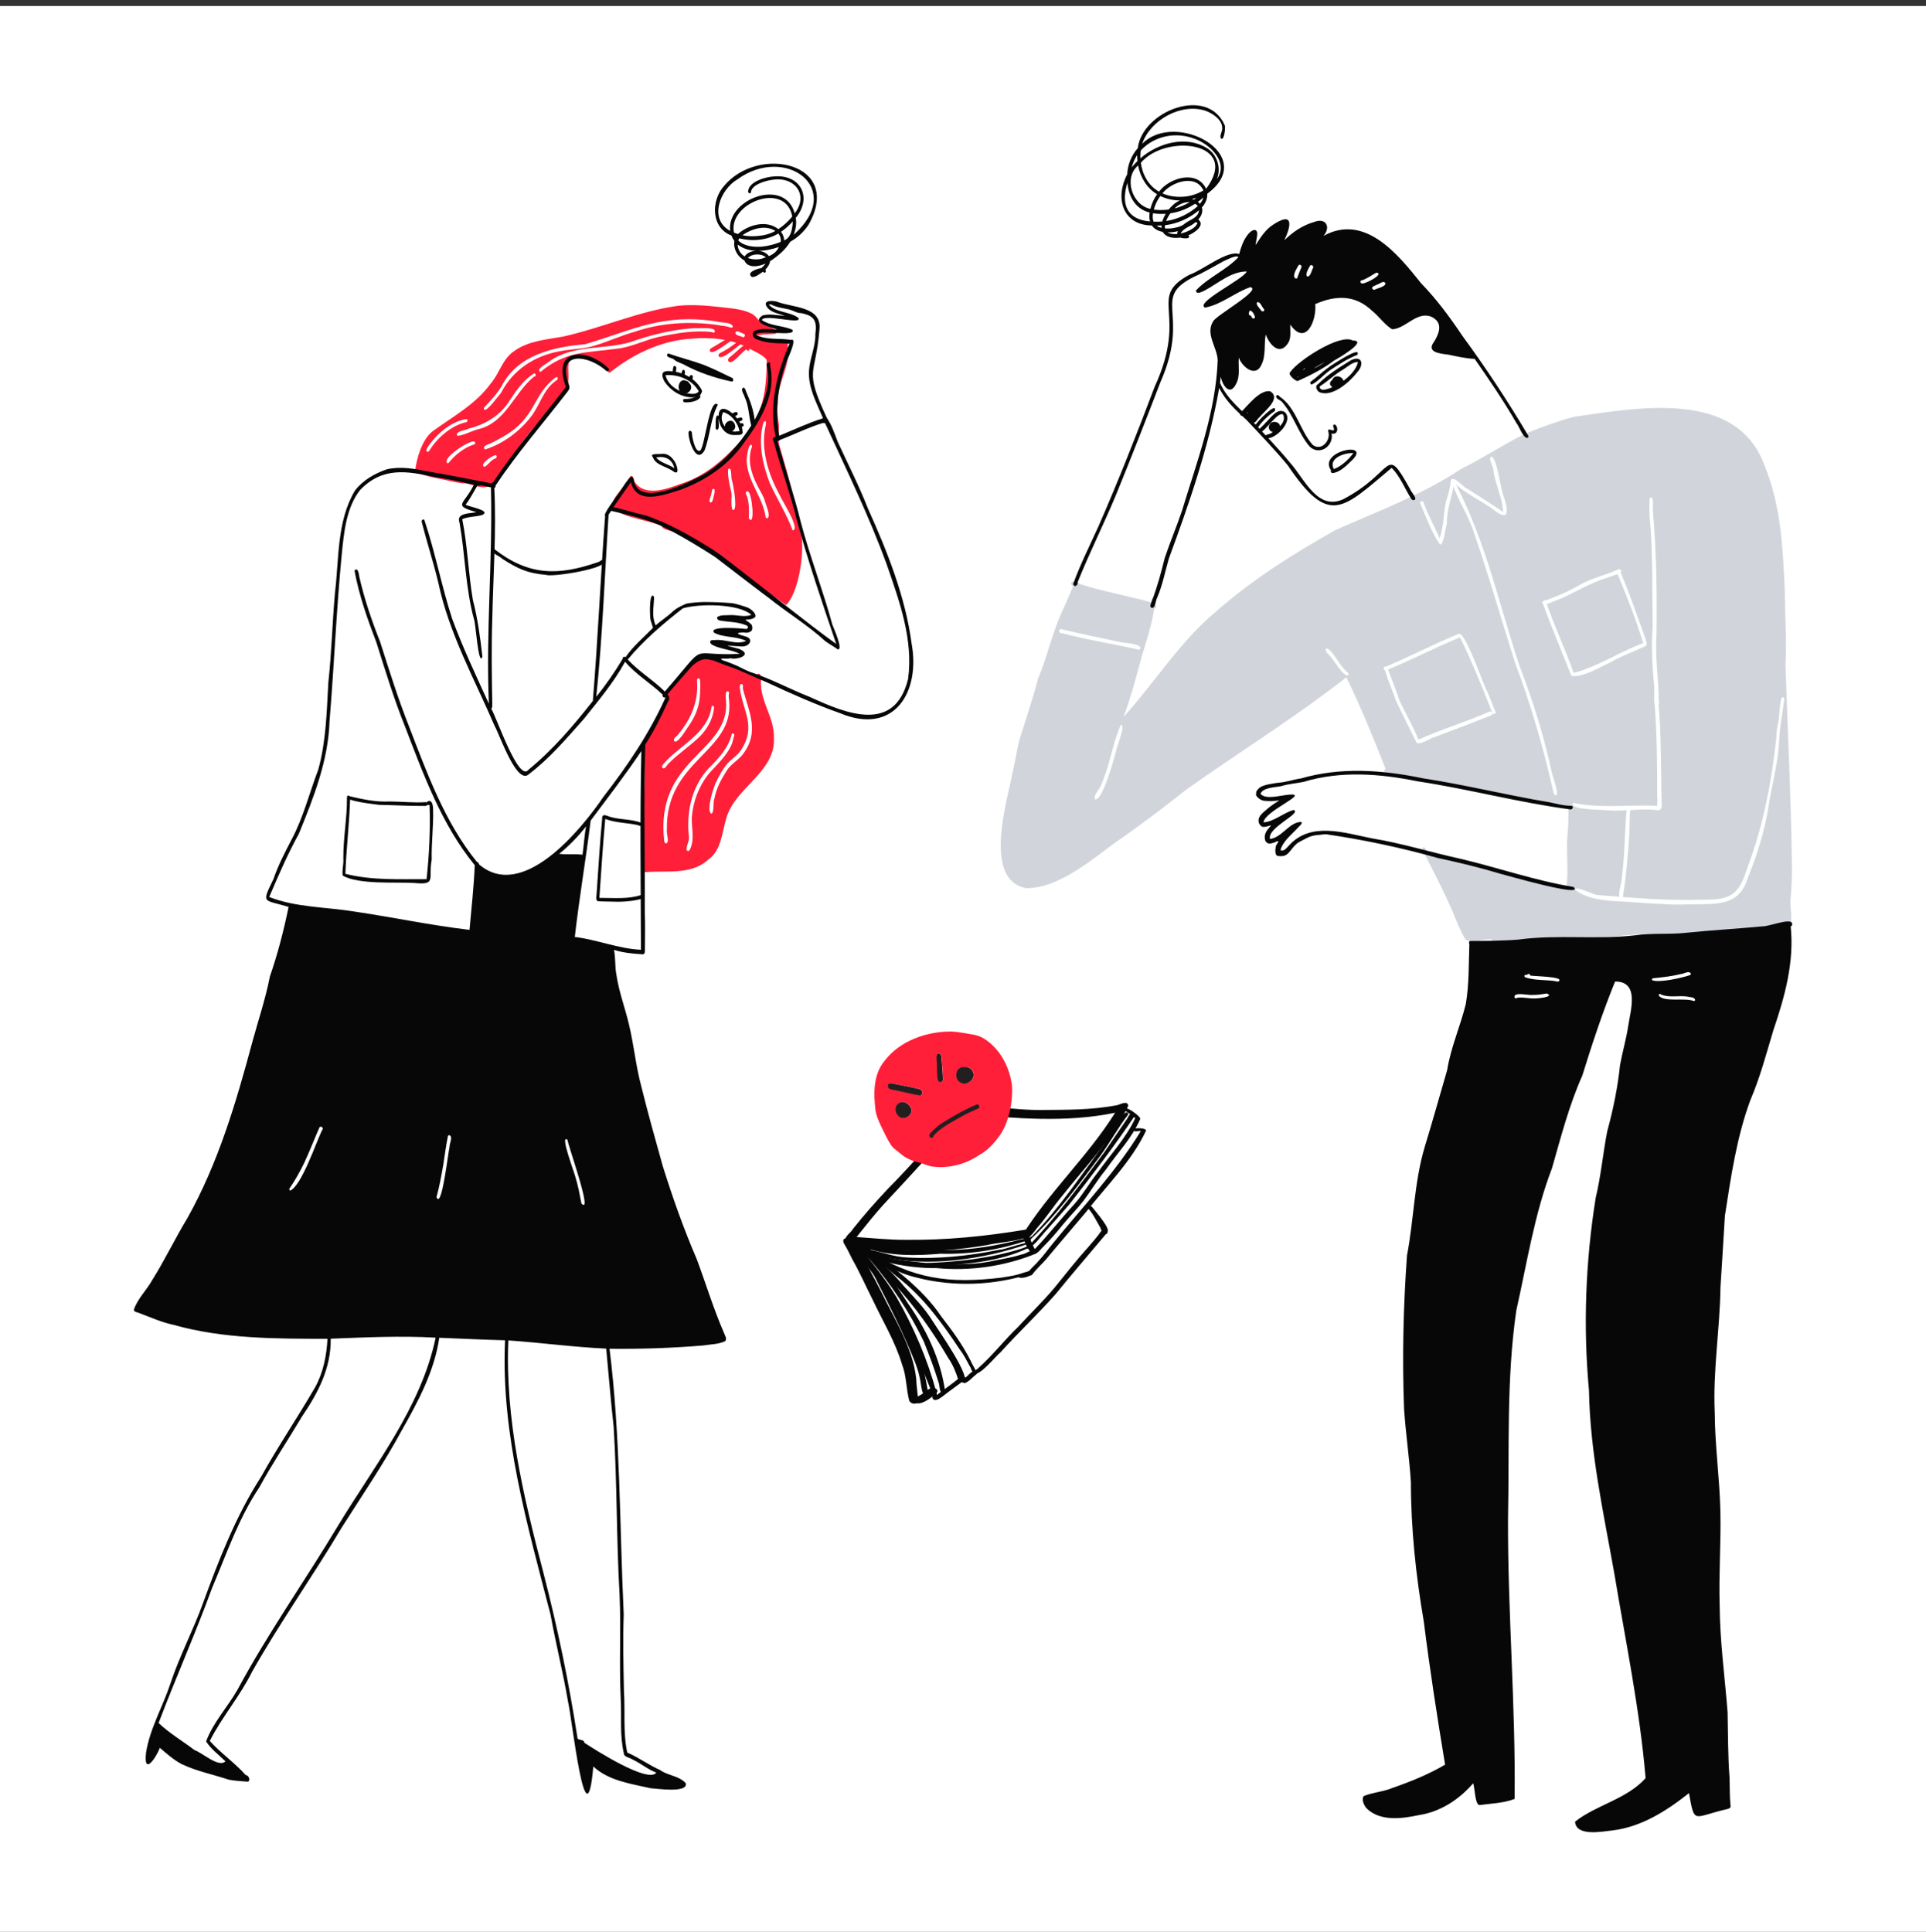
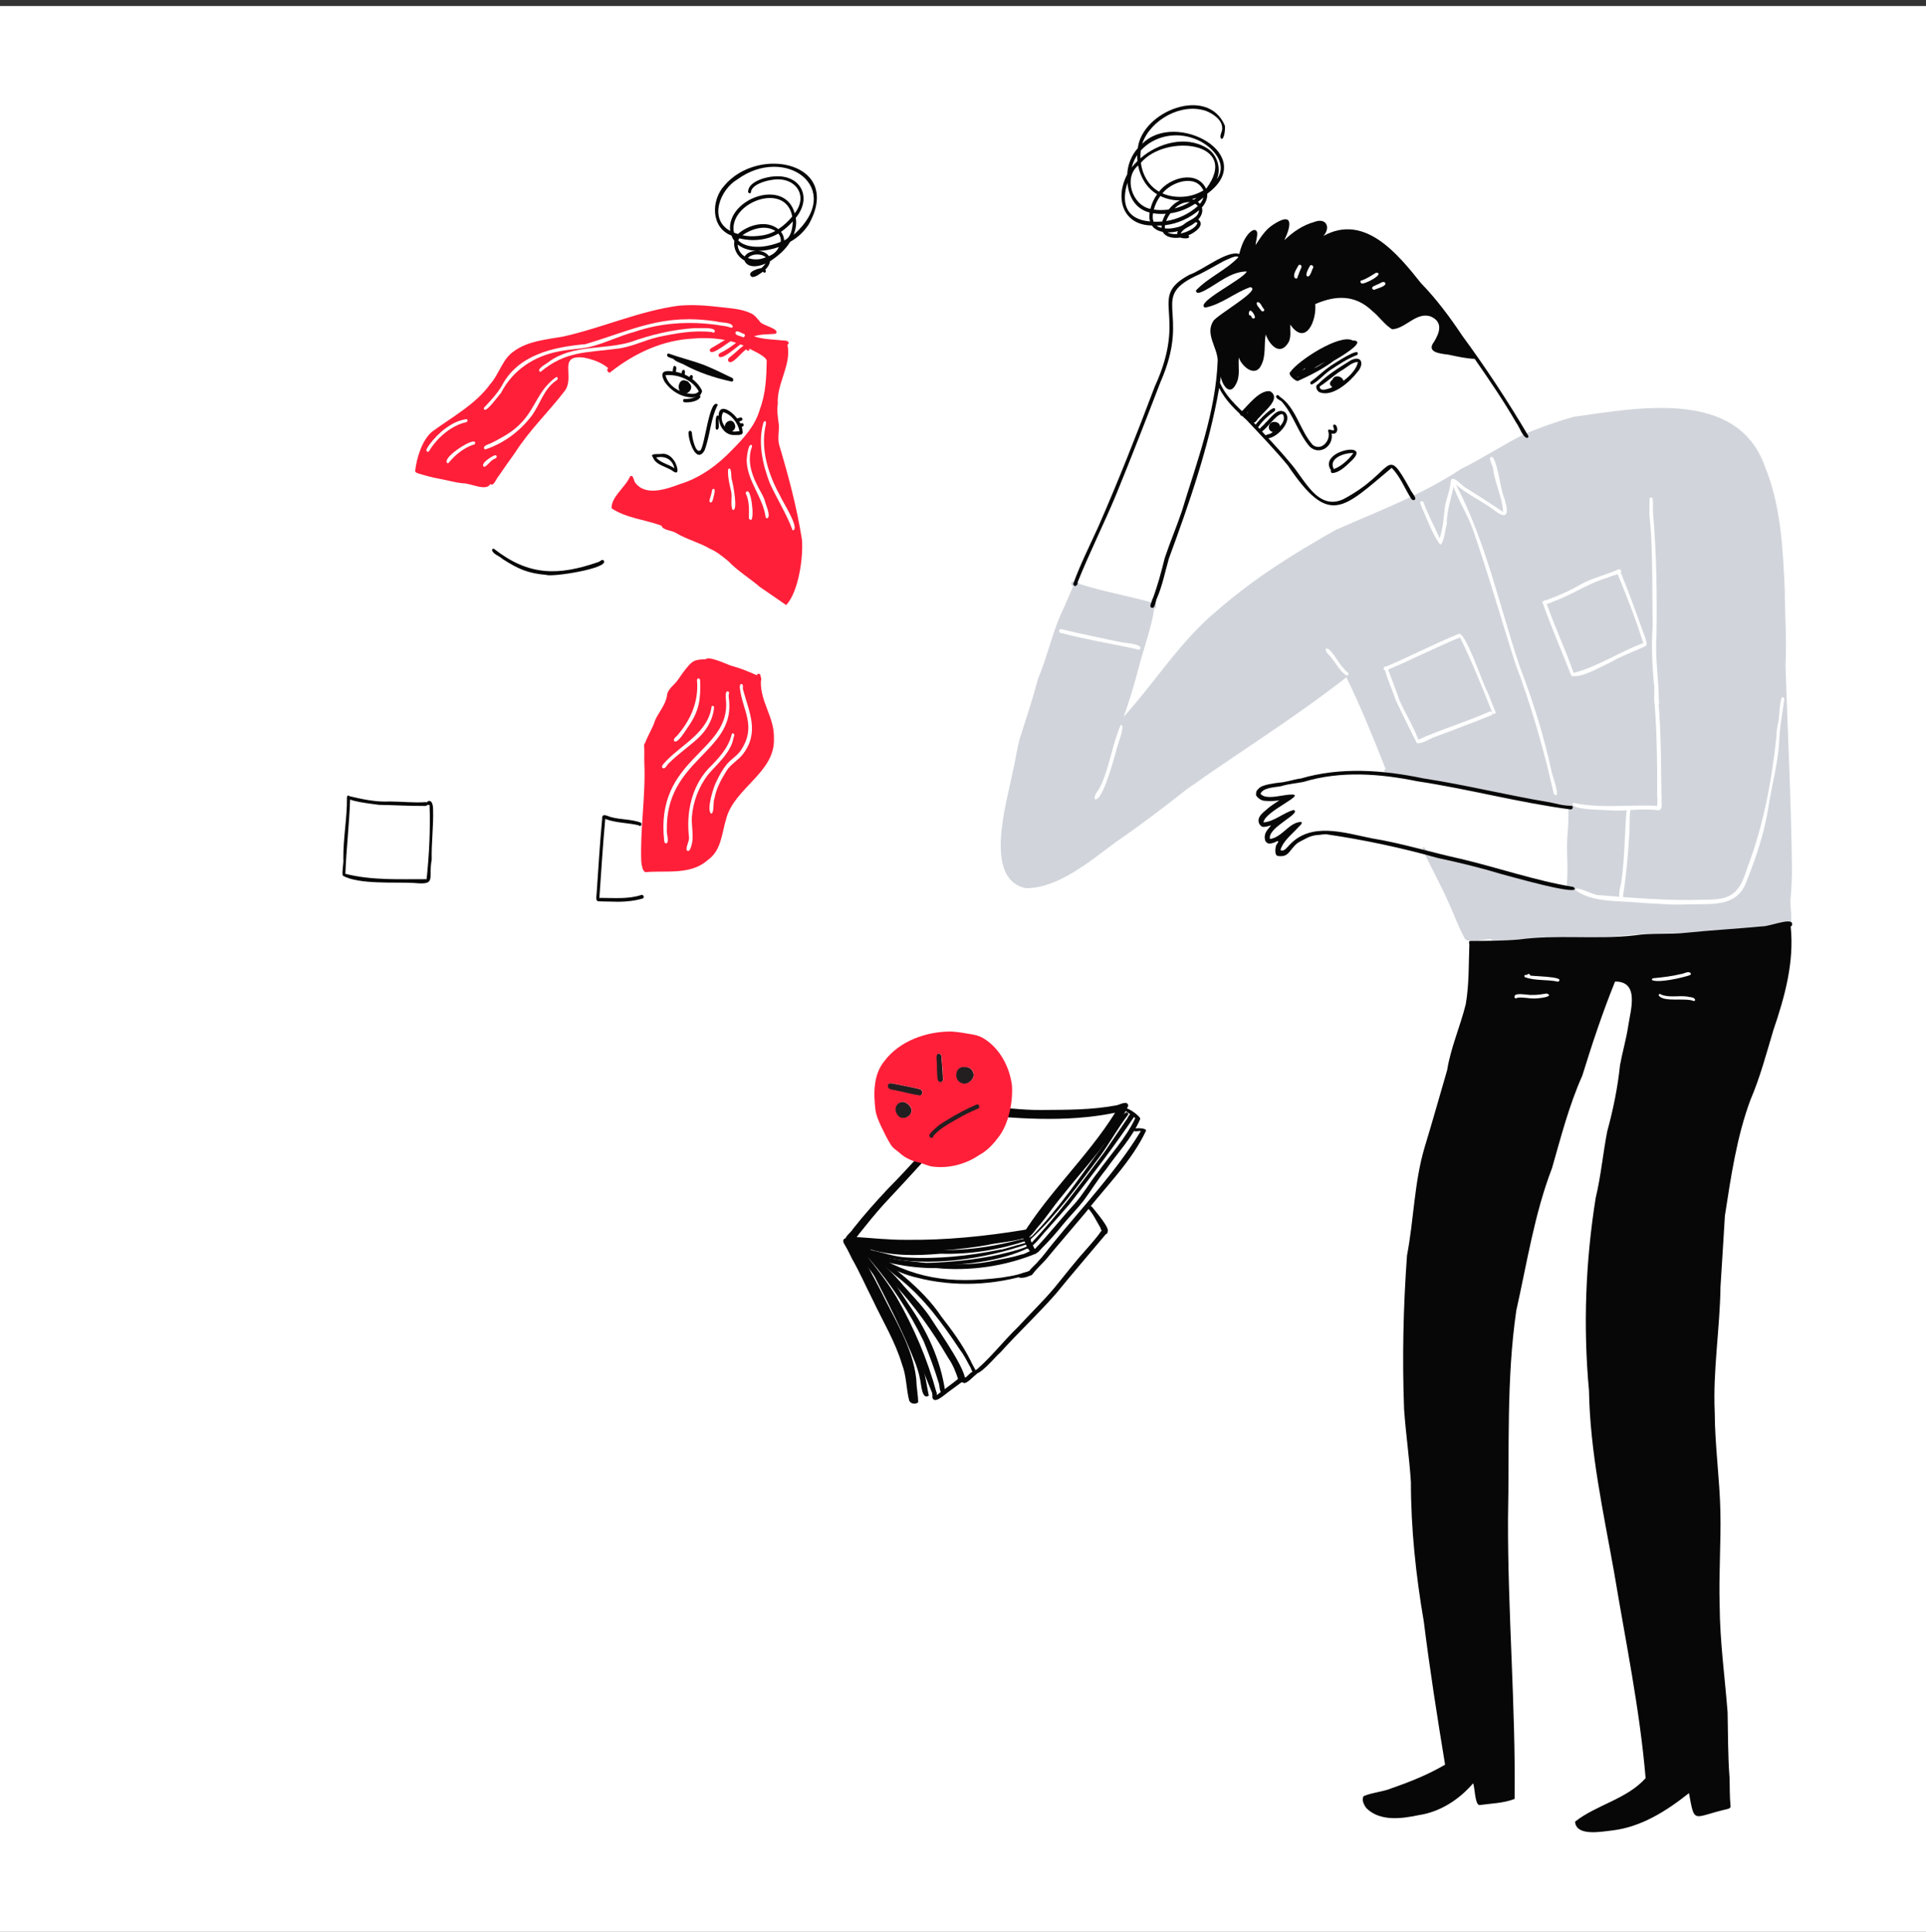
<svg xmlns="http://www.w3.org/2000/svg" width="320" height="321" viewBox="0 0 320 321" fill="none">
  <rect x="0" y="0" width="320" height="321" fill="#333333" stroke="none" />
  <rect width="320" height="320" transform="translate(0 0.998)" fill="white" />
  <g clip-path="url(#clip0_1530_76021)">
    <path d="M297.714 143.268C297.791 145.294 297.663 147.306 297.509 149.324C297.319 150.481 297.989 153.23 297.273 153.987C292.954 154.421 288.589 154.885 284.241 155.022C279.013 155.172 273.775 154.926 268.57 155.602C264.569 155.881 260.583 156.469 256.567 156.39C254.199 156.036 251.826 156.613 249.449 156.325C249.02 156.38 247.903 156.499 247.703 156.037C246.713 156.014 243.921 156.843 243.383 155.964C242.317 154.1 241.647 152.039 240.729 150.102C239.396 147.026 237.73 144.082 236.313 141.065C236.522 140.306 237.012 141.274 237.148 141.577C237.473 141.754 238.031 141.743 238.191 142.118C245.487 144.12 252.882 145.689 260.279 147.259C260.633 144.382 260.175 141.475 260.441 138.588C260.596 137.035 260.607 135.468 260.572 133.907C252.322 132.078 243.829 131.566 235.605 129.633C234.738 129.534 233.892 129.351 233.055 129.103C232.537 128.9 229.175 128.642 230.201 127.737C228.194 122.599 226.105 117.498 223.695 112.539C215.201 119.207 206.007 124.882 197.201 131.131C193.332 134.185 189.41 137.172 185.345 139.962C181.207 143.007 175.813 147.628 170.468 147.583C163.282 146.165 167.287 133.287 168.218 128.433C168.676 126.586 168.916 124.695 169.389 122.852C170.439 119.517 171.573 116.216 172.442 112.827C173.946 109.291 174.738 105.512 176.284 101.998C177.012 100.485 177.633 98.934 178.305 97.397C177.634 97.071 178.025 96.337 178.673 96.807C178.85 96.487 179.269 96.695 179.292 97.005C183.242 98.281 187.3 98.986 191.279 100.079C191.276 98.818 192.164 99.516 191.884 100.387C192.149 100.535 192.218 101.174 191.785 101.102C191.303 104.275 190.169 107.294 189.345 110.386C188.557 113.335 187.741 116.277 186.674 119.133C191.924 113.337 196.074 106.545 202.148 101.517C208.164 96.231 215.009 91.927 221.981 88.024C229.033 84.901 236.301 82.205 242.77 77.909C246.389 76.14 249.733 73.879 253.341 72.094C256.009 70.999 258.737 70.004 261.525 69.249C272.146 67.763 288.607 64.571 293.21 77.452C295.913 83.989 296.218 91.181 296.545 98.164C296.553 102.315 296.879 106.459 296.658 110.608C297.01 121.491 297.577 132.388 297.714 143.268Z" fill="#D1D5DB" />
    <path d="M253.866 72.318C253.959 72.45 253.975 72.659 253.821 72.754C253.061 72.885 252.415 70.845 251.961 70.312C249.834 66.626 247.437 63.121 245.012 59.629C243.532 59.57 242.1 59.234 240.649 58.93C239.343 58.76 236.86 58.578 238.29 56.758C239.209 55.225 239.772 53.538 237.767 52.61C235.359 51.707 233.58 54.6 231.298 54.715C230.057 53.969 229.103 52.534 227.929 51.608C225.117 48.937 221.884 49.053 218.521 50.532C218.796 53.212 216.957 57.635 214.369 53.932C214.337 54.877 214.535 55.887 214.143 56.779C212.778 59.247 210.988 57.47 210.298 55.579C209.977 57.273 210.373 59.082 209.553 60.67C208.565 62.799 206.306 60.908 205.826 59.405C205.69 60.849 206.1 62.423 205.388 63.752C204.356 65.919 203.101 64.061 202.828 62.584C202.791 62.93 202.746 63.275 202.697 63.62C203.929 66.424 206.394 68.214 208.442 70.364C210.436 72.512 212.477 74.622 214.341 76.887C216.716 79.517 218.879 84.951 223.212 82.937C231.876 78.35 230.036 73.654 234.247 81.207C234.489 81.77 234.994 82.227 235.164 82.806C235.127 83.234 234.618 83.163 234.458 82.853C233.391 81.166 232.636 79.163 231.229 77.739C223.079 84.535 220.879 87.587 213.964 77.33C211.805 74.725 209.452 72.277 207.137 69.81C205.385 68.223 203.623 66.614 202.565 64.457C200.873 74.185 197.604 83.564 194.204 92.815C193.577 95.004 193.156 97.189 192.273 99.289C191.977 99.773 191.98 101.159 191.337 100.994C190.893 100.747 191.276 100.257 191.362 99.906C192.277 97.559 192.916 95.139 193.525 92.699C194.397 90.088 195.477 87.551 196.361 84.944C198.849 76.736 202.013 68.477 202.319 59.825C202.205 57.675 200.255 55.514 201.543 53.422C201.962 52.432 209.802 48.099 207.729 47.717C205.122 48.622 202.946 50.605 200.207 51.113C198.471 50.275 206.641 46.396 207.145 45.104C204.516 45.115 202.399 47.078 200.183 48.256C199.791 48.43 198.753 49.054 198.701 48.268C200.716 46.109 203.725 44.899 205.765 42.723C205.388 42.289 203.757 43.219 203.276 43.406C201.972 44.123 200.677 44.867 199.349 45.544C190.553 49.432 198.132 51.45 192.785 63.549C190.389 69.792 187.957 76.021 185.433 82.214C183.389 87.114 180.989 91.893 179.012 96.821C179.124 97.052 178.873 97.316 178.668 97.381C178.465 97.388 178.293 97.194 178.319 96.993C179.5 93.739 181.069 90.633 182.498 87.482C185.844 79.842 188.905 72.055 191.85 64.254C197.554 51.86 190.5 49.513 197.601 45.663C199.762 44.938 203.911 41.517 205.889 42.207C206.17 41.129 206.529 40.043 207.202 39.14C207.498 38.677 208.537 37.664 208.866 38.583C208.945 39.302 208.676 40.016 208.604 40.728C209.431 39.479 210.225 38.162 211.516 37.339C214.893 35.109 214.585 37.407 213.391 39.912C214.841 38.521 216.428 37.423 218.381 36.875C220.308 36.121 221.164 37.749 219.89 39.203C226.727 35.422 232.231 42.195 236.089 47.041C238.681 49.713 240.908 52.717 242.973 55.809C246.879 61.127 250.514 66.647 253.866 72.318Z" fill="#070707" />
    <path d="M207.308 68.647C207.334 68.622 207.356 68.598 207.38 68.573C207.345 68.569 207.31 68.558 207.279 68.542C207.257 68.558 207.236 68.575 207.214 68.591C207.246 68.61 207.278 68.628 207.308 68.647ZM208.287 70.252C208.166 70.242 208.067 70.165 208.012 70.063C207.471 69.841 207.11 69.261 206.655 68.895C206.425 69.372 205.767 68.918 206.131 68.543C207.318 67.408 209.268 64.741 211.022 65.011C212.969 66.183 210.078 68.288 209.262 69.329C208.907 69.584 208.729 70.166 208.287 70.252Z" fill="#070707" />
    <path d="M219.605 60.416C219.149 60.671 218.701 60.941 218.253 61.209C218.926 60.978 219.528 60.525 220.125 60.134C219.95 60.226 219.778 60.32 219.605 60.416ZM216.533 61.413C216.485 61.455 216.438 61.498 216.39 61.541C216.547 61.449 216.704 61.356 216.861 61.262C216.838 61.241 216.819 61.217 216.803 61.19C216.712 61.262 216.621 61.336 216.533 61.413ZM215.56 62.708C215.678 62.676 215.779 62.607 215.886 62.55C215.763 62.603 215.638 62.651 215.509 62.682C215.526 62.691 215.542 62.701 215.56 62.708ZM215.587 63.319C215.163 63.283 213.818 62.165 214.424 61.765C215.643 59.949 222.635 55.375 224.747 56.579C227.427 56.575 222.258 59.589 221.667 59.903C219.822 61.302 217.669 62.392 215.587 63.319Z" fill="#070707" />
    <path d="M210.356 72.819C209.752 72.24 210.799 72.213 211.143 72.016C212.106 71.385 213.858 70.165 213.159 68.862C213.17 68.869 213.181 68.875 213.194 68.883C212.204 68.195 209.65 72.695 209.116 71.692C209.024 71.282 209.976 70.685 210.216 70.295C211.077 69.552 212.186 67.669 213.469 68.478C215.023 69.934 211.88 73.111 210.356 72.819Z" fill="#070707" />
    <path d="M211.513 71.802C210.358 71.544 210.724 69.951 211.884 70.109C213.222 70.335 212.638 71.896 211.513 71.802Z" fill="#070707" />
    <path d="M219.901 64.772C221.945 64.537 225.245 62.209 225.619 60.144C224.654 60.166 223.928 60.937 223.147 61.412C221.768 62.18 220.637 63.352 219.315 64.17C219.153 64.576 219.541 64.769 219.901 64.772ZM219.238 65.172C218.785 64.999 218.405 64.071 218.974 63.855C220.491 62.299 222.537 61.05 224.413 59.879C226.337 58.92 226.678 60.603 225.501 61.853C224.277 63.448 221.368 66.059 219.238 65.172Z" fill="#070707" />
    <path d="M221.774 64.6C221.527 64.569 221.3 64.408 221.217 64.17C220.753 63.868 221.017 63.353 221.379 63.097C221.697 62.159 223.097 62.481 223.235 63.372C223.267 64.104 222.478 64.711 221.774 64.6Z" fill="#070707" />
    <path d="M217.58 74.188C215.676 71.947 214.903 68.91 212.953 66.732C212.661 66.445 212.034 66.309 212.012 65.846C212.073 65.568 212.492 65.619 212.564 65.867C215.359 67.708 215.941 71.506 218.111 73.936C219.605 75.055 221.236 73.066 220.649 71.581C220.749 71.071 221.295 71.654 221.61 71.476C221.764 71.172 221.279 70.759 221.628 70.552C222.279 70.406 222.573 72.384 221.241 72.026C221.634 74.132 219.229 75.793 217.58 74.188Z" fill="#070707" />
    <path d="M221.587 77.895C221.595 77.914 221.603 77.933 221.611 77.952C222.902 77.449 224.052 76.398 224.86 75.282C223.489 75.211 220.672 76.083 221.587 77.895ZM221.344 78.614C221.163 78.554 221.032 78.311 221.145 78.142C218.929 74.976 227.79 73.239 224.742 76.371C223.785 77.264 222.699 78.503 221.344 78.614Z" fill="#070707" />
    <path d="M208.544 71.165C208.381 71.018 208.32 70.531 208.638 70.579C208.761 70.154 212.233 66.576 211.827 68.266C210.761 69.016 209.747 69.921 209.019 71.011C208.926 71.205 208.733 71.33 208.544 71.165Z" fill="#070707" />
    <path d="M217.928 63.902C217.736 63.865 217.602 63.587 217.752 63.453C217.752 63.452 217.75 63.452 217.75 63.451C218.894 62.589 219.93 61.585 221.109 60.77C221.498 60.537 226.258 57.342 225.517 58.965C223.882 59.59 222.394 60.584 220.941 61.547C219.911 62.266 219.03 63.358 217.928 63.902Z" fill="#070707" />
    <path fill-rule="evenodd" clip-rule="evenodd" d="M213.975 129.809C214.234 129.75 216.013 129.304 216.05 129.376C222.743 127.409 229.706 127.923 236.46 129.333C243.391 130.39 250.185 132.091 257.098 133.237C258.423 133.462 259.708 133.888 261.055 133.89C261.503 133.898 261.341 134.534 260.946 134.496C252.396 133.375 244.026 131.102 235.49 129.817C229.249 128.546 222.745 128.048 216.578 129.919C216.013 130.035 215.466 130.111 214.925 130.193C214.25 130.295 213.585 130.408 212.908 130.621C211.892 130.84 209.863 130.816 209.423 131.902C209.549 132.019 209.735 132.181 209.905 132.251C211.025 132.712 212.921 132.146 214.119 132.047C217.847 131.705 210.071 134.731 209.93 136.653C211.735 136.51 213.207 135.058 214.937 134.584C216.338 135.137 210.65 137.449 210.993 139.32L210.988 139.317C210.993 139.351 211.005 139.384 211.034 139.404C213.033 139.136 214.22 136.574 216.209 136.573C216.492 136.87 215.823 137.283 215.658 137.512C214.631 138.663 213.188 139.715 212.745 141.235C212.777 141.243 212.802 141.253 212.825 141.266C212.86 141.282 212.893 141.306 212.924 141.34C213.482 141.365 213.823 140.819 214.177 140.469C217.836 136.451 223.423 138.42 227.978 139.308C232.945 140.122 237.733 141.623 242.641 142.695C248.927 144.18 255.044 146.327 261.428 147.38C263.532 149.284 249.921 145.332 249.346 145.207C245.897 144.163 242.404 143.318 238.877 142.566C232.797 140.851 226.565 139.534 220.319 138.62C220.325 138.641 219.946 138.624 219.73 138.658C219.463 138.701 219.34 138.714 218.777 138.761C218.255 138.804 217.596 138.998 217.116 139.253C216.165 139.757 215.743 139.94 215.485 140.159C214.137 141.31 214.154 142.498 212.311 142.228C211.689 142.136 211.916 140.74 212.034 140.446C212.071 140.354 212.474 139.839 212.37 139.789C212.188 139.701 211.821 139.979 211.677 140.018C210.893 140.228 210.938 140.197 210.729 140.141C210.5 140.08 210.293 139.884 210.223 139.679C209.961 138.9 210.252 138.221 210.804 137.615C210.858 137.556 211.261 137.075 211.108 137.141C210.874 137.24 209.917 137.547 209.602 137.311C209.364 137.131 209.181 136.876 209.125 136.611C208.997 136 209.333 135.475 209.937 134.943C210.663 134.301 210.881 134.107 211.786 133.489C212.13 133.254 212.639 132.955 212.517 132.979C212.159 133.049 211.877 133.079 211.511 133.097C210.983 133.123 210.57 133.109 210.053 133.062C209.954 133.053 209.684 133.007 209.383 132.825C209.14 132.676 208.674 132.305 208.684 132.041C208.713 131.283 208.821 131.407 209.093 131.059C209.425 130.634 210.381 130.399 210.812 130.315C212.882 129.912 212.437 130.158 213.975 129.809Z" fill="#070707" />
    <path d="M297.746 153.438C297.816 153.727 297.703 153.864 297.516 153.934C298.14 159.838 296.53 165.653 294.637 171.183C293.466 175.101 292.439 179.007 290.826 182.773C288.54 188.94 287.592 195.536 286.588 202.005C286.341 205.948 286.114 209.892 285.853 213.836C285.76 220.789 284.581 227.698 284.897 234.668C284.922 240.173 285.716 245.652 285.837 251.152C285.951 256.352 285.556 261.546 285.717 266.743C285.749 272.709 286.576 278.602 287.036 284.536C287.117 288.14 287.079 291.748 287.357 295.344C287.412 296.927 287.36 298.52 287.527 300.096C287.583 300.365 287.285 300.52 287.069 300.578C281.205 301.906 281.596 303.277 280.617 297.948C276.921 300.887 272.746 303.549 267.96 304.141C266.236 304.32 261.864 305.228 261.692 302.688C265.196 299.911 270.3 298.951 273.415 295.46C272.444 283.973 270.088 272.735 268.205 261.388C266.421 251.344 264.181 241.316 264.007 231.076C263.023 220.405 263.429 209.624 265.12 199.047C265.996 195.399 266.324 191.661 267.037 187.984C268.028 184.362 268.776 180.711 269.165 176.97C269.564 174.788 270.2 172.655 270.528 170.458C270.917 167.855 272.449 163.06 268.34 163.094C266.268 168.21 264.527 173.448 262.901 178.716C260.688 183.671 259.353 188.909 257.86 194.108C254.938 201.724 253.712 209.826 251.928 217.756C250.256 229.244 250.796 240.816 250.551 252.364C250.495 267.877 251.834 283.461 251.648 298.911C249.824 299.629 247.733 299.664 245.793 299.936C245.036 299.797 245.053 297.037 244.76 296.312C242.46 298.997 239.306 301.064 235.767 301.596C232.925 302.2 229.341 302.698 227.064 300.487C226.647 300.007 226.165 299.031 226.572 298.444C228.079 297.805 229.829 297.738 231.346 297.087C234.354 296.047 237.346 294.829 240.098 293.22C238.794 285.311 237.552 277.392 236.562 269.437C235.245 261.773 234.421 254.032 234.418 246.248C234.159 242.204 233.56 238.181 233.284 234.148C232.965 225.626 233.151 217.1 233.772 208.599C234.919 202.623 234.959 196.445 236.711 190.589C238.005 186.344 239.202 182.063 240.442 177.807C241.042 174.048 242.629 170.527 243.532 166.86C244.103 163.549 244.007 160.187 244.132 156.842C244.023 156.671 244.049 156.398 244.274 156.349C246.948 156.332 249.674 156.342 252.333 156.117C258.711 155.25 265.157 156.155 271.554 155.428C274.372 154.991 277.239 155.301 280.064 154.999C284.317 154.561 288.578 154.332 292.815 153.924C293.754 154.002 297.6 152.452 297.746 153.438Z" fill="#070707" />
    <path d="M181.953 132.819C181.507 132.306 182.729 131.113 182.903 130.52C184.393 127.332 184.817 123.603 186.212 120.462C187.135 120.323 185.423 124.336 185.391 124.964C185.052 126.126 183.212 133.09 181.953 132.819Z" fill="white" />
    <path d="M188.925 107.88C184.797 106.958 180.537 106.303 176.417 105.201C175.907 105.314 175.749 104.39 176.389 104.559C179.55 105.314 182.733 105.984 185.915 106.644C187.037 106.903 188.229 106.831 189.281 107.34C189.72 107.6 189.358 108.18 188.925 107.88Z" fill="white" />
    <path d="M223.611 112.179C222.645 111.508 222.096 110.385 221.349 109.496C221.107 108.939 220.08 108.42 220.306 107.799C220.968 107.413 222.533 110.377 223.088 110.888C223.342 111.202 223.6 111.522 223.938 111.749C224.205 112.017 223.957 112.37 223.611 112.179Z" fill="white" />
    <path d="M239.239 90.45C237.899 88.57 237.049 86.132 236.105 83.986C236.006 83.764 235.812 83.305 236.204 83.278C236.435 83.289 236.628 83.523 236.611 83.745C237.356 85.706 238.35 87.545 239.201 89.457C239.783 87.671 239.876 85.844 240.105 84.003C240.382 82.686 240.921 81.44 241.022 80.087C241.145 78.512 243.081 80.964 243.716 81.169C245.761 82.444 247.74 83.72 249.727 85.057C249.647 82.655 248.366 80.384 248.099 77.975C248.091 77.486 247.177 76.085 247.767 75.897C248.75 75.914 249.295 81.517 249.905 82.69C250.676 85.096 250.687 86.788 247.988 84.562C245.892 83.083 243.516 82.007 241.603 80.264C241.246 82.543 240.347 84.663 240.391 87.005C240.187 87.531 239.838 90.719 239.239 90.45Z" fill="white" />
    <path d="M258.165 131.907C256.501 124.506 254.4 117.188 251.709 110.08C249.395 102.823 247.317 95.496 244.822 88.294C243.905 85.494 242.144 83.014 241.273 80.221C241.352 79.757 242.145 80.196 241.91 80.533C246.873 90.029 249.099 100.569 252.469 110.675C254.689 116.451 256.56 122.4 257.843 128.455C257.979 128.991 259.459 133.127 258.165 131.907Z" fill="white" />
    <path d="M267.188 134.637C266.417 134.538 260.595 134.608 261.367 133.399C265.591 134.325 270.001 133.757 274.311 133.864C274.751 133.921 275.769 133.753 275.836 134.343C275.852 134.524 275.686 134.668 275.508 134.635C272.734 134.254 269.955 134.861 267.188 134.637Z" fill="white" />
    <path d="M269.31 149.283C268.625 149.169 269.345 146.999 269.385 146.486C269.988 142.399 269.899 138.238 270.3 134.143C270.331 134.002 270.484 133.947 270.612 133.982C271.11 134.141 270.775 134.841 270.806 135.222C270.724 136.326 270.777 137.432 270.71 138.537C270.497 141.95 270.22 145.363 269.673 148.74C269.662 148.993 269.681 149.366 269.31 149.283Z" fill="white" />
    <path d="M276.216 150.207C273.623 150.129 271.042 149.85 268.448 149.739C266.184 149.589 263.615 149.316 261.794 147.909C261.444 146.939 264.965 148.832 265.524 148.726C271.285 149.195 277.08 149.7 282.864 149.498C287.636 149.583 288.956 148.633 290.357 144.074C292.973 137.189 294.368 129.793 295.141 122.484C295.132 121.558 295.295 120.652 295.508 119.755C295.655 119.18 295.72 114.597 296.469 116.143C296.144 118.501 295.682 120.847 295.599 123.223C295.41 126.845 294.392 130.353 293.848 133.928C293.196 138.155 291.885 142.176 290.298 146.131C289.212 149.619 286.564 150.199 283.284 150.233C280.928 150.214 278.565 150.424 276.216 150.207Z" fill="white" />
    <path d="M275.269 117.359C274.522 117.287 275.034 114.387 274.801 113.672C274.513 110.453 274.345 107.21 274.597 103.986C274.457 97.882 274.687 91.745 274.061 85.656C274.026 84.735 274.049 83.826 274.069 82.917C274.042 82.597 274.461 82.581 274.586 82.856C274.687 83.587 274.589 84.356 274.634 85.099C275.229 91.872 275.316 98.696 275.223 105.491C274.97 108.898 275.508 112.299 275.596 115.7C275.506 116.178 275.921 117.297 275.269 117.359Z" fill="white" />
    <path d="M275.667 134.471C275.059 134.283 275.518 132.921 275.335 132.362C275.356 127.338 275.311 122.329 274.942 117.315C274.955 116.948 274.833 116.547 274.963 116.198C275.175 115.901 275.692 116.272 275.539 116.574C276.039 122.349 275.953 128.133 276.073 133.917C276.062 134.205 276.067 134.549 275.667 134.471Z" fill="white" />
    <path d="M247.946 118.422C246.275 114.2 244.579 109.982 242.579 105.91C238.421 107.601 234.438 109.689 230.285 111.397C230.011 111.488 229.714 111.049 229.998 110.887C234.133 109.167 238.094 107.067 242.24 105.379C243.317 104.35 246.408 113.806 247.099 114.903C247.582 116.012 247.968 117.16 248.466 118.262C248.635 118.654 248.093 118.767 247.946 118.422Z" fill="white" />
    <path d="M235.399 123.474C234.202 121.045 232.948 118.609 231.812 116.139C231.817 115.733 228.911 109.255 230.562 111.042C231.174 112.804 231.919 114.516 232.482 116.297C233.482 118.531 234.788 120.615 235.657 122.905C239.521 121.152 243.623 119.958 247.492 118.241C247.809 118.08 248.202 118.61 247.858 118.809C244.762 120.085 241.617 121.213 238.495 122.421C237.482 122.698 236.439 123.631 235.399 123.474Z" fill="white" />
    <path d="M256.294 100.272C256.01 99.797 256.888 99.765 257.162 99.628C259.09 98.928 260.982 98.092 262.742 97.036C264.682 95.99 266.874 95.531 268.875 94.62C269.117 94.513 269.411 94.766 269.355 95.021C268.813 95.513 267.904 95.602 267.232 95.932C264.266 96.781 261.71 98.48 258.878 99.648C258.219 99.808 256.829 100.713 256.294 100.272Z" fill="white" />
    <path d="M261.094 112.319C259.566 108.444 257.912 104.579 256.485 100.659C256.029 99.532 257.272 99.662 256.947 100.227C258.293 104.149 260.101 107.906 261.454 111.822C265.533 110.744 269.08 108.314 273.022 106.86C271.829 103.014 270.358 99.226 268.813 95.506C268.665 95.325 268.393 95.127 268.598 94.877C269.374 94.522 269.549 96.109 269.862 96.572C271.136 99.741 272.248 102.97 273.416 106.177C273.505 106.555 273.776 107.088 273.374 107.368C271.429 108.299 269.357 108.983 267.496 110.099C265.742 110.853 262.955 112.646 261.094 112.319Z" fill="white" />
    <path d="M254.919 165.903C253.957 165.935 253.016 165.639 252.069 165.794C251.97 165.975 251.708 165.887 251.628 165.731C251.434 164.74 253.988 165.422 254.583 165.319C255.397 165.339 256.204 165.207 257.005 165.079C258.415 165.66 255.3 165.934 254.919 165.903Z" fill="white" />
    <path d="M253.734 162.08C253.68 161.71 254.216 161.777 254.251 162.08C254.306 162.45 253.77 162.383 253.734 162.08Z" fill="white" />
    <path d="M258.881 163.125C257.073 162.706 255.055 163.021 253.338 162.355C253.137 162.05 253.417 161.921 253.695 162.011C254.201 162.273 260.356 162.171 258.881 163.125Z" fill="white" />
    <path d="M274.498 162.865C274.352 162.508 274.794 162.534 275.022 162.512C276.43 162.366 277.842 162.2 279.216 161.862C279.736 161.849 280.501 161.254 280.896 161.705C280.954 161.827 280.922 161.982 280.784 162.027C279.506 162.475 275.616 163.361 274.498 162.865Z" fill="white" />
    <path d="M281.378 166.317C279.926 165.755 276.528 166.557 275.624 165.459C275.501 165.177 275.84 165.049 276.011 165.265C277.352 165.802 278.858 165.403 280.261 165.579C280.686 165.709 281.528 165.629 281.646 166.149C281.635 166.287 281.498 166.351 281.378 166.317Z" fill="white" />
    <path d="M207.996 52.766C207.934 52.656 207.876 52.543 207.817 52.431C207.552 52.464 207.446 52.216 207.504 51.988C207.643 51.019 208.424 52.201 208.486 52.614C208.601 52.943 208.128 53.03 207.996 52.766Z" fill="white" />
    <path d="M209.554 51.618C209.351 51.281 208.522 50.568 208.897 50.207C209.455 50.139 209.637 51.02 209.996 51.348C210.213 51.664 209.759 51.903 209.554 51.618Z" fill="white" />
    <path d="M215.192 46.245C214.641 45.78 215.475 44.582 215.747 44.08C215.921 43.821 216.35 44.134 216.233 44.395C216.014 44.944 215.769 45.486 215.579 46.045C215.606 46.26 215.349 46.346 215.192 46.245Z" fill="white" />
    <path d="M217.236 45.938C216.708 45.745 217.483 44.47 217.662 44.148C217.855 43.879 218.307 44.203 218.183 44.485C217.911 44.893 217.764 45.971 217.236 45.938Z" fill="white" />
    <path d="M226.193 47.074C226.024 46.993 225.94 46.688 226.16 46.615C227.068 46.356 227.84 45.762 228.659 45.307C230.222 45.421 226.627 47.379 226.193 47.074Z" fill="white" />
    <path d="M228.113 48.089C227.626 47.622 228.577 47.446 228.871 47.259C229.265 47.161 229.817 46.584 230.158 47.006C230.433 47.571 228.735 47.941 228.335 48.151V48.149C228.258 48.159 228.175 48.135 228.113 48.089Z" fill="white" />
    <path d="M188.039 27.821C188.325 27.445 188.643 27.093 188.986 26.764C188.952 26.435 188.938 26.105 188.944 25.774C188.592 26.301 188.319 26.878 188.128 27.483C188.133 27.471 188.138 27.458 188.141 27.445C188.103 27.57 188.069 27.695 188.039 27.821ZM200.514 24.604C202.224 25.655 202.946 27.923 202.176 29.773C204.208 26.982 201.043 23.965 198.485 23.063C195.415 21.862 191.781 22.551 189.539 25.009C189.483 25.44 189.461 25.878 189.48 26.312C192.392 23.754 197.032 22.456 200.514 24.604ZM192.578 31.848C194.301 29.515 198.895 28.172 200.395 31.373C206.208 23.577 193.691 22.132 189.546 27.058C189.813 29.004 190.829 30.882 192.578 31.848ZM196.751 32.679C197.88 32.588 198.978 32.208 199.941 31.648C198.688 28.852 194.634 30.214 193.136 32.129C194.288 32.645 195.53 32.775 196.759 32.679L196.751 32.679ZM198.352 33.182C198.407 33.145 198.461 33.109 198.514 33.072V33.073C198.525 33.065 198.536 33.057 198.547 33.049C198.544 33.051 198.541 33.053 198.538 33.056C198.626 32.994 198.712 32.931 198.799 32.867C198.551 32.953 198.299 33.028 198.045 33.09C198.149 33.115 198.251 33.145 198.352 33.182ZM199.36 33.871C199.621 33.558 199.837 33.198 199.947 32.805C199.653 33.067 199.344 33.313 199.024 33.543C199.147 33.64 199.259 33.75 199.36 33.871ZM195.152 34.635C196.053 34.414 196.887 34.055 197.683 33.596C196.731 33.522 195.821 33.985 195.152 34.635ZM191.133 34.712C191.351 33.841 191.733 33.011 192.248 32.279C190.533 31.267 189.461 29.428 189.095 27.504C186.639 29.54 188.08 34.079 191.133 34.712ZM193.747 34.865C193.891 34.851 194.035 34.835 194.179 34.816C194.685 34.189 195.295 33.629 196.039 33.307C194.917 33.3 193.789 33.065 192.783 32.569C192.29 33.24 191.917 34.03 191.706 34.822C192.392 34.925 193.085 34.92 193.775 34.863L193.747 34.865ZM193.754 36.732C195.72 36.421 197.536 35.544 199.016 34.241C198.895 34.083 198.736 33.956 198.563 33.858C197.323 34.665 195.923 35.248 194.455 35.443C194.155 35.86 193.925 36.273 193.754 36.732ZM191.074 36.794C190.936 36.313 190.936 35.807 191.011 35.315C188.639 34.734 187.517 32.666 187.323 30.368C186.232 33.837 187.141 36.479 191.074 36.794ZM193.119 36.807C193.25 36.356 193.442 35.927 193.685 35.524C192.981 35.572 192.271 35.553 191.575 35.436C191.501 35.899 191.488 36.392 191.661 36.835C192.146 36.855 192.634 36.846 193.119 36.807ZM192.992 37.86C192.981 37.731 192.978 37.602 192.991 37.473C192.714 37.49 192.437 37.498 192.16 37.497C192.402 37.686 192.698 37.786 192.992 37.86ZM194.531 37.959C195.338 37.84 196.24 37.711 196.858 37.148C197.712 36.473 199.082 36.228 199.218 34.936C197.618 36.263 195.639 37.189 193.565 37.422C193.538 37.599 193.522 37.778 193.547 37.955C193.88 37.989 194.235 37.984 194.531 37.959ZM196.165 38.806C197.034 38.627 198.731 37.958 198.949 37.019C198.855 36.931 198.707 36.947 198.589 36.949C197.84 37.677 196.653 37.821 196.165 38.806ZM195.607 38.886C195.576 38.726 195.629 38.555 195.699 38.41C195.139 38.555 194.56 38.629 193.981 38.614C194.467 38.897 195.058 38.919 195.607 38.886ZM196.701 39.593C196.506 39.583 196.293 39.554 196.104 39.477C195.082 39.621 193.749 39.524 193.183 38.527C192.482 38.404 191.787 38.075 191.383 37.468C186.466 37.408 185.224 32.822 187.287 28.975C187.36 27.38 187.978 25.814 189.043 24.62C189.77 18.458 200.669 14.166 203.506 20.869C203.608 21.248 203.435 23.2 202.931 23.071C202.477 22.671 203.143 21.831 203.066 21.277C203.082 19.909 201.522 18.878 200.387 18.436C196.311 17.029 191.122 19.904 189.768 23.904C195.315 18.216 209.29 25.789 200.583 32.189C200.637 33.037 200.245 33.854 199.688 34.473C199.92 35.197 199.578 35.943 199.088 36.473C200.367 37.439 198.339 38.764 197.453 39.099C197.88 39.634 197.047 39.63 196.701 39.593Z" fill="#070707" />
    <path d="M133.242 89.659C133.485 92.651 132.665 98.369 130.62 100.542C129.21 99.575 127.741 98.536 126.287 97.555C124.552 96.071 122.577 94.885 120.988 93.227C120.028 92.436 119.083 91.656 117.929 91.167C116.155 90.125 114.116 89.634 112.345 88.577C111.696 88.103 110.094 88.144 109.905 87.343C107.191 86.339 104.072 86.101 101.626 84.471C101.467 82.645 103.965 80.896 104.652 79.22C105.193 78.662 105.275 79.821 105.487 80.129C107.172 82.54 110.707 81.286 112.963 80.444C116.376 79.397 119.285 77.236 121.718 74.671C123.635 72.739 125.514 70.676 126.256 67.989C127.228 65.424 127.342 62.638 127.392 59.934C127.249 59.151 124.975 58.215 124.264 57.808C121.775 56.365 117.894 55.971 115.063 56.266C110.066 56.523 105.41 58.7 101.522 61.761C101.198 62.244 100.589 61.433 101.075 61.182C99.868 60.176 98.436 59.692 96.914 59.405C92.579 58.967 95.606 62.579 93.816 64.975C91.131 68.468 87.928 71.511 85.565 75.239C84.646 76.506 83.751 77.789 82.866 79.08C82.512 79.416 82 80.942 81.462 80.417C80.802 81.738 78.067 80.217 76.835 80.303C75.563 80.162 74.333 79.799 73.076 79.57C71.857 79.356 70.663 79.018 69.478 78.661C69.275 78.596 69.062 78.506 68.973 78.299C69.199 76.195 70.1 73.133 71.791 71.732C75.153 69.259 78.991 67.228 81.488 63.78C82.963 62.105 83.474 59.658 85.368 58.377C87.737 56.627 90.813 56.427 93.621 55.914C100.084 54.461 106.179 51.684 112.766 50.795C115 50.597 117.246 50.749 119.468 51.005C121.306 51.232 123.241 51.282 124.921 52.134C125.438 52.415 125.788 52.902 126.171 53.333C126.562 54.161 129.597 54.52 128.918 55.448C127.725 55.6 126.441 55.461 125.277 55.896C126.9 56.416 128.633 56.408 130.315 56.594C130.785 56.549 131.355 56.904 130.835 57.297C131.536 60.648 129.017 63.716 129.227 67.106C129.034 68.311 129.267 69.464 129.412 70.659C129.446 71.77 129.168 72.885 129.473 73.982C131.016 79.126 132.399 84.351 133.242 89.659Z" fill="#FF1F39" />
    <path d="M128.583 122.648C128.857 128.381 121.996 130.876 120.642 136.09C119.92 138.458 119.858 141.291 117.655 142.856C114.79 145.454 110.757 144.607 107.248 144.92C106.735 144.776 106.621 143.715 106.551 143.254C106.321 137.78 107.289 132.34 107.057 126.863C107.009 125.95 107.089 125.031 107.031 124.131C107.008 123.898 106.975 123.613 107.185 123.462C107.638 122.163 108.45 121.009 108.85 119.672C109.456 118.334 110.566 117.119 110.805 115.653C110.847 114.856 111.448 114.278 111.966 113.736C112.655 113.105 113.062 112.258 113.645 111.544C115.08 109.648 115.396 109.619 117.266 109.539C117.697 108.967 120.512 110.258 121.379 110.59C122.896 110.988 124.328 111.564 125.753 112.208C125.818 111.878 126.215 111.869 126.336 112.169C126.358 112.485 126.596 112.831 126.418 113.131C126.283 116.642 128.681 119.152 128.583 122.648Z" fill="#FF1F39" />
    <path d="M119.273 67.237C118.053 69.516 117.993 72.385 117.059 74.844C115.661 77.24 114.359 73.117 114.395 71.904C114.386 71.439 114.929 71.513 114.96 71.921C114.954 72.473 115.5 75.402 116.358 74.852C117.14 74.065 117.863 65.958 119.273 67.237Z" fill="#070707" />
    <path d="M111.933 76.457C112.362 76.869 113.156 79.219 111.832 78.306C110.763 77.505 108.942 77.329 108.466 75.959C107.803 75.243 109.729 75.517 110.103 75.4C110.861 75.377 111.523 75.849 111.933 76.457ZM112.045 77.809C111.717 76.288 110.454 75.696 109.009 76.028C109.781 76.934 111.091 77.124 112.045 77.809Z" fill="#070707" />
    <path d="M123.349 71.568C123.638 72.483 122.437 72.243 121.888 72.282C120.605 72.282 119.701 71.125 119.472 69.95C118.767 65.572 123.368 69.359 123.349 71.568ZM122.503 71.671C122.623 71.664 122.743 71.658 122.863 71.641C122.611 70.277 121.521 68.859 120.168 68.483C119.284 69.944 120.797 72.059 122.503 71.671Z" fill="#070707" />
    <path d="M116.091 64.015C116.273 64.326 116.916 65.008 116.503 65.313C116.416 65.944 115.499 66.005 114.982 66.032C113.159 66.013 111.423 64.911 110.421 63.429C109.354 61.43 110.755 61.543 112.296 61.791C113.782 62.05 115.148 62.835 116.091 64.015ZM115.193 65.444C115.54 65.432 115.899 65.317 116.095 65.02C115.025 63.094 112.71 62.182 110.577 62.331C110.995 64.256 113.32 65.494 115.193 65.444Z" fill="#070707" />
    <path d="M113.674 63.984C114.365 64.046 114.711 65.207 113.868 65.305C113.325 65.611 112.699 64.947 112.979 64.412C112.918 64.006 113.339 63.679 113.674 63.984Z" fill="#070707" />
    <path d="M112.291 61.891C112.617 62.571 111.43 62.567 111.881 61.001C111.901 60.88 112.004 60.782 112.131 60.807C112.551 60.952 112.28 61.533 112.291 61.891Z" fill="#070707" />
    <path d="M113.651 61.474C113.908 61.638 113.777 61.961 113.758 62.23C113.786 62.416 113.711 62.705 113.472 62.616C113.108 62.472 113.196 61.313 113.651 61.474Z" fill="#070707" />
    <path d="M114.993 62.361C115.274 62.517 115.037 63.225 114.754 63.208C114.349 63.146 114.551 62.089 114.993 62.361Z" fill="#070707" />
-     <path d="M122.237 68.464C122.515 68.381 122.698 68.853 122.449 68.989C122.229 69.064 121.98 69.265 121.736 69.171C121.276 68.814 121.912 68.54 122.237 68.464Z" fill="#070707" />
    <path d="M123.036 69.373C123.325 69.302 123.486 69.778 123.21 69.894C123.089 69.936 122.958 70.007 122.826 70.03C122.597 70.098 122.367 69.869 122.439 69.639C122.527 69.415 122.843 69.461 123.036 69.373Z" fill="#070707" />
    <path d="M123.544 70.521C123.676 70.879 123.166 71.016 122.917 70.871C122.705 70.749 122.731 70.312 123.017 70.348C123.217 70.339 123.468 70.249 123.544 70.521Z" fill="#070707" />
    <path d="M121.216 70.05C121.944 70.098 122.07 71.357 121.501 71.625C120.374 71.977 120.024 70.115 121.216 70.05Z" fill="#070707" />
    <path d="M114.492 63.633C115.554 64.545 113.989 66.054 113.067 65.1C112.359 64.398 112.961 62.676 114.072 63.319C114.262 63.294 114.402 63.489 114.492 63.633ZM113.751 64.752C113.815 64.728 113.875 64.692 113.92 64.641C113.705 64.578 113.675 64.326 113.61 64.144C113.579 64.005 113.463 64.09 113.4 64.157C113.224 64.385 113.482 64.765 113.751 64.752Z" fill="#070707" />
    <path d="M122.087 70.524C122.527 71.57 120.833 72.361 120.513 71.195C120.163 70.136 121.662 69.285 122.087 70.524ZM121.427 71.067C121.304 70.94 121.285 70.757 121.299 70.587C120.874 70.739 120.928 71.425 121.427 71.067Z" fill="#070707" />
    <path d="M116.393 65.907C116.083 66.716 114.524 66.916 113.718 66.851C113.452 66.805 113.398 66.315 113.706 66.304C114.301 66.307 114.905 66.235 115.448 65.996C115.738 65.892 116.249 65.403 116.393 65.907Z" fill="#070707" />
    <path d="M119.541 69.227C119.576 69.334 119.55 69.495 119.427 69.533C119.272 70.049 119.677 71.16 119.165 71.418C118.782 71.361 118.923 70.873 118.908 70.601C118.914 70.207 118.812 68.484 119.541 69.227Z" fill="#070707" />
    <path d="M121.436 63.374C118.664 62.769 115.972 61.875 113.48 60.499C112.922 60.265 112.317 60.086 111.879 59.646C111.545 59.464 110.618 59.385 110.883 58.84C110.93 58.768 110.999 58.739 111.069 58.743C111.069 58.742 111.068 58.741 111.067 58.74C112.964 59.425 114.935 59.889 116.832 60.589C118.445 61.226 119.998 61.999 121.554 62.752C121.965 62.841 121.906 63.571 121.436 63.374Z" fill="#070707" />
    <path fill-rule="evenodd" clip-rule="evenodd" d="M124.8 103.953C124.79 103.947 124.781 103.939 124.773 103.929C124.783 103.937 124.791 103.945 124.8 103.953Z" fill="#070707" />
-     <path fill-rule="evenodd" clip-rule="evenodd" d="M119.941 92.357C124.288 95.685 135.44 104.561 138.934 106.999C136.617 100.183 134.293 93.362 132.379 86.408C131.315 81.98 129.68 77.672 128.528 73.289C128.322 73.101 128.375 72.775 128.61 72.697C128.678 72.584 128.776 72.547 128.873 72.561C127.707 67.289 129.091 61.942 131.176 57.09C129.377 57.025 127.549 57.119 125.844 56.422C125.168 56.251 124.736 55.483 125.368 54.982C126.538 54.462 127.872 54.766 129.11 54.723C128.194 54.424 124.691 53.659 126.711 52.408C127.903 52.087 129.169 52.429 130.381 52.469C129.436 52.13 128.425 51.998 127.658 51.307C126.464 49.961 127.998 49.862 129.065 50.119C131.637 51.149 136.624 50.847 136.144 54.811C135.53 62.591 133.508 61.117 137.358 69.397C138.235 70.714 138.638 71.985 139.181 73.406C140.872 77.088 142.723 80.7 144.201 84.479C147.418 91.621 150.418 99.113 151.46 106.914C152.963 115.134 148.466 122.224 139.597 118.512C135.428 117.033 131.377 115.234 127.372 113.361C125.2 112.487 122.761 111.245 120.981 110.691C119.6 110.262 118.18 109.352 116.806 109.587C116.402 109.656 115.692 110.059 115.359 110.353C115.218 110.477 115.073 110.576 114.954 110.711C114.21 111.55 112.211 113.798 110.896 115.387C111.291 115.747 111.256 116.224 110.961 116.637C109.86 119.077 108.665 121.464 107.211 123.72C106.931 132.989 107.172 142.299 107.135 151.574C107.214 153.684 107.156 155.793 107.155 157.904C107.179 158.24 107.071 158.685 106.614 158.557C105.056 158.457 103.503 158.308 102.008 157.832C102.296 159.227 102.15 160.613 102.421 162.002C102.829 164.778 103.837 167.415 104.481 170.14C105.317 173.548 105.623 177.066 106.538 180.457C107.643 184.937 108.878 189.324 110.115 193.751C111.76 199.004 113.596 204.193 115.776 209.249C117.293 213.327 118.558 217.514 120.301 221.508C120.448 221.93 120.822 222.428 120.499 222.844C119.395 223.382 118.073 223.364 116.87 223.561C111.694 224.004 106.467 224.167 101.273 224.111C103.101 238.751 102.932 253.514 103.631 268.238C103.486 272.497 103.579 276.734 103.666 280.988C103.89 284.388 103.492 287.87 104.216 291.206C106.125 292.018 107.774 293.279 109.666 294.105C110.975 295.066 112.916 295.07 113.957 296.338C114.264 297.98 109.114 297.19 108.083 297.135C104.789 296.375 101.158 295.911 98.578 293.522C97.37 307.333 95.022 285.308 94.371 282.729C93.561 277.903 92.342 273.158 91.48 268.34C87.632 253.431 83.196 238.239 83.914 222.703C80.27 222.615 76.629 222.422 72.985 222.284C72.178 227.831 69.498 232.842 66.765 237.657C63.753 243.23 60.176 248.462 56.787 253.801C51.988 261.884 46.535 269.561 41.905 277.742C39.912 281.799 36.886 285.265 34.856 289.276C36.702 291.33 39.024 292.911 40.847 294.969C40.926 294.946 41.017 294.966 41.102 295.046C41.48 295.326 41.634 296.159 40.944 296.033C39.965 295.948 38.981 295.902 38.014 295.714C35.419 294.846 32.684 294.314 30.204 293.134C28.86 292.43 27.697 291.396 26.562 290.418C25.909 292.146 23.803 295.165 24.27 291.196C24.914 287.174 27.068 283.548 28.333 279.694C29.828 275.167 32.096 270.918 33.704 266.444C36.368 259.172 39.188 251.881 43.401 245.348C46.202 240.298 49.464 235.511 52.358 230.511C53.725 228.018 54.257 225.258 54.411 222.46C45.857 222.439 37.137 222.487 28.844 220.143C26.867 219.726 25.024 218.895 23.145 218.182C22.831 218.034 22.333 218.049 22.234 217.654C22.814 215.833 24.372 214.37 25.301 212.686C27.394 209.35 29.086 205.782 31.131 202.415C36.262 193.262 39.226 183.202 41.929 173.124C42.916 169.505 44.121 165.95 44.837 162.27C46.143 158.494 47.147 154.599 47.947 150.694C43.7 149.404 43.404 150.285 45.445 146.039C46.212 143.78 47.322 141.657 48.421 139.547C50.393 135.862 51.397 131.762 52.879 127.872C54.184 123.193 54.276 118.261 54.55 113.437C55.089 108.479 55.213 103.516 55.648 98.552C56.344 92.856 55.94 86.594 58.974 81.518C60.266 79.81 62.273 78.662 64.274 77.983C66.563 77.448 68.909 77.889 71.169 78.351C74.686 78.935 78.186 79.655 81.683 80.321C81.724 80.221 81.801 80.138 81.927 80.15C85.59 74.587 89.998 69.587 94.019 64.29C91.621 57.799 97.443 57.676 101.138 61.227C101.354 61.538 100.937 61.84 100.687 61.587C97.805 59.01 92.496 58.173 94.458 63.737C94.761 64.518 94.599 64.699 94.111 65.312C90.168 70.432 85.91 75.307 82.328 80.689C82.379 80.836 82.3 81.05 82.127 81.077C82.487 88.281 81.95 95.471 81.794 102.669C81.634 107.433 81.702 112.21 81.791 116.969C81.749 117.217 81.847 117.647 81.614 117.755C82.439 119.001 86.151 130.082 87.796 127.904C91.859 124.586 95.267 120.584 98.496 116.479C99.337 106.323 99.77 95.96 100.538 85.744C100.135 85.462 102.295 82.719 102.596 82.25C103.031 81.895 104.897 78.066 105.274 79.608C105.918 84.582 114.472 80.13 117.004 78.799C120.284 76.812 122.767 73.901 124.814 70.703C124.391 69.138 124.437 67.472 123.718 65.966C123.625 65.522 122.965 64.739 123.468 64.417C123.791 64.409 123.883 64.849 123.969 65.093C124.648 66.587 125.183 68.125 125.387 69.765C126.796 67.08 128.14 64.061 127.455 60.97C127.126 60.093 128.202 59.977 127.934 60.696C129.043 65.306 126.395 69.88 123.709 73.442C121.171 77.187 117.327 79.803 113.128 81.362C110.418 82.19 105.842 84.072 104.825 80.13C103.863 81.51 102.875 82.871 101.932 84.262C103.687 84.635 105.398 85.245 107.164 85.602C111.049 86.9 114.725 89 118.2 91.176C118.261 91.183 119.913 92.3 119.941 92.357ZM118.831 92.566C118.537 92.361 111.954 88.118 108.763 86.917C106.445 85.996 103.96 85.451 101.543 84.885C101.404 85.1 101.265 85.314 101.116 85.521C100.461 95.59 100.119 105.744 99.067 115.769C100.707 113.763 102.148 111.65 103.479 109.434C103.419 109.161 103.738 109.025 103.922 109.211C105.185 107.383 106.937 105.904 108.495 104.324C108.378 103.884 108.226 103.464 108.09 103.028C107.968 102.508 107.844 98.938 108.439 98.965C108.651 99.012 108.697 99.252 108.673 99.437C108.612 101.02 108.258 102.353 108.931 103.912C109.825 103.119 110.853 102.486 111.721 101.661C112.412 100.96 113.993 100.31 114.097 100.29C115.028 100.118 116.356 100.031 117.07 100.031C118.523 100.031 120.161 100.098 121.611 100.222C122.232 100.275 124.089 100.889 124.242 100.962C125.039 101.34 125.582 101.998 125.52 102.401C125.491 102.591 125.147 102.811 124.724 102.89C124.252 102.979 123.706 102.922 123.914 103.059C124.22 103.26 124.559 103.473 124.83 103.755C125.018 103.952 125.067 104.516 124.882 104.772C124.686 105.044 124.188 105.174 123.949 105.135C123.478 105.056 122.516 105.103 122.618 105.294C122.698 105.443 123.792 105.737 123.881 105.76C125.293 106.118 124.609 107.591 122.99 107.409C120.256 107.255 120.238 107.133 122.768 107.813C124.932 108.695 123.039 109.5 121.696 109.451C121.679 109.434 121.661 109.421 121.643 109.415C121.403 109.325 121.174 109.428 120.933 109.446C120.559 109.473 120.147 109.376 119.783 109.478C119.758 109.485 119.901 109.608 119.909 109.615C120.069 109.753 120.24 109.751 120.435 109.832C120.568 109.887 121.483 110.193 122.446 110.631C123.361 111.047 124.312 111.593 124.956 111.764C128.255 112.864 131.327 114.552 134.561 115.81C140.633 118.611 148.64 121.871 150.873 112.849C151.782 106.286 149.423 99.844 147.308 93.735C144.385 85.717 140.612 78.002 137.064 70.275C136.963 70.359 136.843 70.34 136.754 70.272C134.272 71.029 131.951 72.198 129.534 73.124C129.483 73.269 129.28 73.342 129.149 73.247C129.146 73.248 129.144 73.249 129.142 73.249C130.41 77.742 131.93 82.19 133.042 86.739C134.557 92.485 136.726 98.041 138.284 103.763C138.476 104.317 140.153 107.99 139.208 107.915C138.542 107.426 137.803 107.028 137.124 106.544C134.198 103.86 130.835 101.84 127.742 99.361C127.718 99.391 118.829 92.57 118.831 92.566ZM72.382 222.268C66.572 221.937 60.762 222.218 54.952 222.438C55.002 227.378 52.843 231.446 50.147 235.415C47.809 239.343 45.262 243.154 43.073 247.162C39.632 252.303 37.648 258.202 35.239 263.86C32.479 271.422 29.206 278.77 26.353 286.295C28.154 288.012 30.353 289.292 32.336 290.807C33.641 291.239 36.339 293.774 37.464 292.665C36.383 291.607 35.038 290.625 34.246 289.354C35.388 286.249 37.789 283.678 39.437 280.812C44.484 271.404 50.652 262.698 56.135 253.556C62.159 243.561 69.95 233.913 72.382 222.268ZM110.559 115.939C110.544 115.917 110.529 115.895 110.513 115.875C110.278 116.047 109.986 115.645 110.107 115.427C108.102 113.52 105.654 112.073 103.861 109.962C101.978 113.395 99.449 116.393 97.018 119.444C94.155 122.668 91.363 125.975 87.91 128.607C85.892 130.626 82.99 122.004 82.192 120.647C78.818 112.803 74.593 105.224 72.823 96.803C72.015 93.423 70.93 90.134 70.079 86.767C69.978 86.515 70.229 86.163 70.501 86.373C72.31 91.743 73.372 97.442 75.141 102.854C76.915 107.665 79.099 112.278 81.227 116.936C80.705 104.945 81.877 92.966 81.568 80.98C80.834 80.893 79.892 80.445 79.269 80.778C78.636 81.804 78.113 82.909 77.362 83.857C77.813 84.192 81.599 84.783 80.19 85.544C79.078 85.905 77.877 85.792 76.803 86.263C77.683 90.684 77.812 95.23 78.564 99.667C79.367 102.764 79.787 105.92 80.152 109.094C79.492 111.018 79.01 103.32 78.766 102.957C77.333 97.708 77.3 92.231 76.361 86.893C75.71 85.169 78.08 85.363 79.159 85.096C75.083 83.948 77.135 83.865 78.744 80.525C76.613 80.065 74.489 79.575 72.327 79.276C67.55 78.259 63.586 77.536 59.825 81.421C57.522 84.354 57.154 88.455 56.786 92.053C55.886 101.296 55.523 110.569 54.751 119.814C54.552 126.378 52.099 132.546 49.649 138.552C47.772 141.943 46.252 145.498 44.725 149.049C49.227 150.806 54.163 150.693 58.881 151.466C65.264 152.407 71.596 153.757 78.009 154.511C78.332 150.931 78.728 147.339 78.88 143.765C73.399 137.058 70.403 128.806 67.33 120.815C65.481 116.229 64.038 111.498 62.55 106.784C61.059 102.894 59.651 98.92 58.903 94.824C59.493 94.075 59.642 95.546 59.719 95.942C60.56 99.594 61.764 103.142 63.149 106.622C64.645 111.297 66.103 116.008 67.909 120.569C70.953 128.441 73.862 136.596 79.246 143.227C79.437 143.237 79.577 143.449 79.588 143.626C86.795 149.807 96.508 137.924 100.281 132.369C104.259 127.248 107.89 121.862 110.559 115.939ZM106.563 124.795C103.905 128.75 100.987 132.539 98.132 136.353C97.349 142.804 96.231 149.221 95.502 155.686C99.219 156.139 102.745 157.645 106.494 157.816C106.458 146.811 106.306 135.792 106.563 124.795ZM123.753 104.49C124.266 104.637 124.452 104.1 124.061 103.934C122.531 103.283 121.197 103.395 119.629 103.112C119.346 103.079 119.018 102.811 119.196 102.509C119.794 102.13 120.632 102.265 121.321 102.203C122.476 102.151 123.729 102.61 124.831 102.158C122.732 100.269 116.106 100.291 113.455 101.081C110.184 103.643 106.952 106.371 104.302 109.584C106.146 111.596 108.526 112.982 110.458 114.91C117.991 106.269 113.961 109.113 122.914 108.644C121.518 107.941 119.883 107.904 118.481 107.224C117.753 106.88 117.832 106.24 118.698 106.36C120.464 106.134 122.301 107.216 123.974 106.501C122.274 105.662 120.311 106.003 118.66 105.14C117.555 103.916 123.62 104.452 123.753 104.49ZM136.747 69.499C135.689 66.966 134.254 64.451 134.41 61.614C134.531 59.534 135.521 57.602 135.471 55.503C135.757 53.334 135.321 52.456 133.099 52.027C132.477 52.057 131.809 51.611 131.19 51.441C130.147 51.193 129.035 51.088 128.08 50.577C127.963 50.579 127.845 50.586 127.728 50.6C128.876 51.974 131.249 51.744 132.638 52.814C133.436 54.068 126.988 52.069 126.577 53.177C128.057 54.2 130.068 54.072 131.643 54.787C132.42 56.088 126.064 54.657 125.556 55.62C127.344 56.559 129.487 56.156 131.414 56.476C132.687 56.04 130.619 60.037 130.513 60.548C129.204 64.35 128.727 68.438 129.467 72.406C131.883 71.409 134.25 70.287 136.747 69.499ZM96.772 142.074C97.013 140.49 97.074 138.874 97.378 137.31C96.052 138.983 94.578 140.54 92.903 141.87C94.082 142.032 95.35 141.869 96.481 141.994C96.582 141.955 96.691 141.996 96.772 142.074ZM109.023 294.575C109.029 294.566 109.036 294.554 109.042 294.543C107.615 294.006 106.479 292.996 105.104 292.364C104.653 292.038 103.634 291.977 103.644 291.298C102.94 288.342 103.302 285.21 103.131 282.21C102.857 276.489 103.188 270.761 102.944 265.046C102.407 255.724 102.539 246.374 101.954 237.058C101.471 232.734 101.132 228.409 100.718 224.087C95.285 223.844 89.882 223.095 84.458 222.73C83.903 235.783 86.965 248.665 90.254 261.214C92.609 270.343 94.539 279.569 95.963 288.892C96.29 289.199 97.051 288.996 97.084 289.574C98.762 290.678 107.605 296.335 109.023 294.575Z" fill="#070707" />
    <path d="M90.736 95.52C87.656 95.267 86.026 94.505 83.468 92.861C83 92.394 81.829 92.041 81.75 91.378C81.776 91.184 82.007 91.102 82.144 91.247C87.871 95.701 92.755 95.693 99.4 93.392C99.722 93.32 100.067 92.78 100.344 93.188C101.129 94.471 91.674 95.931 90.736 95.52Z" fill="#070707" />
    <path d="M70.401 133.918C67.937 133.934 65.461 133.771 63.005 133.738C62.514 133.65 56.636 133.074 57.927 132.268C57.927 132.268 57.927 132.267 57.927 132.267C60.16 132.787 62.441 133.302 64.749 133.174C66.748 133.181 68.744 133.422 70.747 133.281C70.889 133.274 71 133.426 71.025 133.55C71.101 133.926 70.664 133.934 70.401 133.918Z" fill="#070707" />
    <path d="M68.843 146.718C65.654 146.528 59.616 147.022 56.937 145.493C56.8 144.57 57.116 143.606 57.043 142.663C57.009 139.289 57.675 135.967 57.645 132.595C57.635 131.752 58.378 132.377 58.166 132.904C58.026 137.01 57.536 141.088 57.382 145.193C61.761 146.315 66.396 146.067 70.877 146.085C71.314 142.016 71.515 137.853 71.373 133.758C69.962 133.844 71.916 131.768 71.956 134.473C72.048 137.271 71.659 140.064 71.726 142.863C71.123 146.002 72.605 147.088 68.843 146.718Z" fill="#070707" />
    <path d="M102.807 149.841C101.657 149.792 100.492 149.821 99.348 149.754C98.87 149.583 99.158 148.687 99.141 148.289C99.424 144.212 99.658 140.133 100.045 136.064C99.985 134.989 100.899 135.616 101.488 135.761C103.105 136.218 104.883 136.096 106.454 136.68C106.747 136.936 106.444 137.499 106.124 137.136C104.286 136.693 102.338 136.765 100.562 136.074C100.158 140.442 99.895 144.819 99.585 149.193C101.922 149.181 104.337 149.451 106.582 148.701C106.883 148.616 107.089 149.091 106.854 149.274C105.58 149.673 104.154 149.817 102.807 149.841Z" fill="#070707" />
    <path d="M80.444 68.038C80.319 67.849 80.417 67.71 80.573 67.582C81.576 66.498 82.599 65.414 83.359 64.139C86.016 58.96 91.905 57.661 97.241 57.192C105.338 54.778 110.083 52.026 119.087 53.423C119.803 53.659 121.528 53.483 121.756 54.253C121.684 54.628 121.254 54.354 121.021 54.316C120.451 54.13 119.841 54.153 119.26 54.004C114.634 53.349 109.866 53.606 105.428 55.137C102.881 55.823 100.505 57.029 97.945 57.662C96.282 58.012 94.568 58.038 92.906 58.381C88.759 59.15 85.21 61.477 83.257 65.258C82.839 65.716 80.834 68.554 80.444 68.038Z" fill="white" />
    <path d="M89.795 61.804C88.933 61.381 90.804 60.465 91.119 60.167C95.074 57.217 100.188 58.163 104.683 56.864C108.159 55.621 111.733 54.754 115.43 54.518C116.122 54.582 118.585 54.303 118.769 54.96C118.777 55.229 118.53 55.392 118.323 55.181C115.337 54.827 112.313 55.376 109.395 55.989C107.017 56.539 104.809 57.729 102.352 57.961C97.318 58.632 93.98 58.32 89.795 61.804Z" fill="white" />
-     <path d="M75.895 72.273C75.875 71.572 77.445 71.498 77.965 71.186C80.773 70.498 83.295 68.904 84.791 66.387C85.845 64.775 87.101 63.017 88.765 62.04C89.127 62.068 89.054 62.641 88.704 62.598C85.412 65.282 84.056 70.163 79.56 71.295C78.926 71.346 76.011 72.839 75.895 72.273Z" fill="white" />
    <path d="M70.991 75.063C70.554 74.832 71.241 74.091 71.391 73.814C72.863 71.881 75.02 70.024 77.478 69.642C77.767 69.662 77.697 70.136 77.441 70.16C75.013 70.674 72.622 72.763 71.351 74.857C71.284 74.989 71.146 75.125 70.991 75.063Z" fill="white" />
    <path d="M80.573 74.694C79.94 74.065 81.33 73.821 81.713 73.573C82.45 73.225 83.112 72.836 83.809 72.438C89.1 69.357 88.506 65.511 92.341 62.699C92.818 62.489 92.714 63.15 92.37 63.266C90.272 64.706 89.729 67.269 88.253 69.197C86.328 71.714 83.575 73.737 80.573 74.694Z" fill="white" />
    <path d="M74.298 76.953C73.439 76.107 77.853 73.214 78.753 73.358C79.113 73.412 78.929 73.982 78.599 73.899C77.079 74.432 75.669 75.539 74.649 76.781C74.582 76.904 74.439 77.01 74.298 76.953Z" fill="white" />
    <path d="M80.345 77.513C79.823 76.981 81.793 75.742 82.254 75.644C82.389 75.599 82.506 75.709 82.521 75.839C82.558 76.118 82.267 76.193 82.07 76.291C81.521 76.455 80.685 77.814 80.345 77.513Z" fill="white" />
    <path d="M123.409 56.026C123.052 55.791 122.028 55.766 122.209 55.184C122.525 54.809 123.218 55.405 123.623 55.481C123.916 55.617 123.7 56.136 123.409 56.026Z" fill="white" />
    <path d="M131.693 88.128C130.707 85.436 129.114 82.935 127.907 80.305C126.686 77.116 125.882 73.524 126.855 70.165C127.419 69.545 127.274 70.579 127.162 70.919C126.385 74.811 127.684 78.89 129.564 82.289C129.865 83.102 133.078 88.001 131.693 88.128Z" fill="white" />
    <path d="M127.208 85.927C126.764 82.647 124.248 80.075 124.065 76.733C124.011 76.355 124.285 73.616 124.852 73.941C124.984 74.026 124.96 74.189 124.911 74.3C124.169 76.373 124.785 78.603 125.745 80.496C126.139 81.346 126.672 82.129 127.018 83.002C127.137 83.705 128.114 85.624 127.542 86.092C127.408 86.157 127.238 86.083 127.208 85.927Z" fill="white" />
    <path d="M121.708 84.71C121.31 83.788 121.717 82.615 121.469 81.62C121.227 80.597 120.978 79.563 120.957 78.506C120.975 78.284 120.875 77.948 121.146 77.851C121.609 77.765 121.424 79.457 121.619 79.839C121.792 80.319 122.694 85.132 121.708 84.71Z" fill="white" />
    <path d="M118.047 83.487C117.653 83.371 118.053 82.672 118.089 82.395C118.219 82.048 118.239 81.671 118.348 81.329C118.953 80.878 118.706 82.022 118.619 82.316C118.509 82.598 118.444 83.558 118.047 83.487Z" fill="white" />
    <path d="M124.423 86.135C124.437 84.782 124.535 83.296 123.935 82.051C123.827 81.859 124.043 81.538 124.264 81.662C124.958 81.827 125.508 87.679 124.423 86.135Z" fill="white" />
    <path d="M118.158 135.192C117.302 134.655 118.588 130.592 119.078 129.763C119.522 128.829 120.021 127.91 120.669 127.1C121.388 126.177 122.476 125.618 123.123 124.635C125.77 120.55 123.328 118.09 122.907 114.189C122.933 114.002 122.914 113.726 123.133 113.658C123.58 113.637 123.391 114.219 123.427 114.491C124.483 118.437 126.293 121.741 123.291 125.495C122.482 126.424 121.352 127.037 120.699 128.114C119.797 129.538 118.995 131.051 118.694 132.719C118.439 133.239 118.702 135.158 118.158 135.192Z" fill="white" />
    <path d="M110.367 139.811C108.742 125.898 121.357 125.086 120.626 116.404C120.584 116.056 120.409 114.577 121.032 114.921C121.134 115.008 121.177 115.173 121.107 115.292C121.005 115.745 121.149 116.213 121.161 116.671C121.796 125.029 110.584 126.335 110.802 137.859C110.673 138.427 111.284 139.935 110.7 140.146C110.521 140.149 110.39 139.975 110.367 139.811Z" fill="white" />
    <path d="M114.16 141.333C113.795 140.981 114.583 139.734 114.474 139.111C114.004 135.087 114.858 130.848 117.64 127.776C119.306 126.109 121.029 124.339 121.579 121.975C121.728 121.674 122.104 121.989 121.988 122.245C121.845 122.647 121.771 123.124 121.633 123.508C120.834 125.553 119.108 127.028 117.697 128.643C116.106 130.672 115.132 133.242 114.948 135.803C114.869 137.478 115.391 139.169 114.785 140.789C114.686 141.049 114.514 141.6 114.16 141.333Z" fill="white" />
    <path d="M112.048 123.18C111.711 122.713 112.493 122.373 112.695 122.006C114.835 119.492 116.108 116.414 115.806 113.085C115.769 112.577 116.329 112.616 116.328 113.091C116.424 116.128 116.201 118.057 114.427 120.625C114.044 121.126 112.667 123.581 112.048 123.18Z" fill="white" />
    <path d="M110.082 127.604C109.752 127.249 110.467 126.74 110.669 126.459C113.384 123.611 117.649 121.708 118.231 117.401C118.344 117.154 118.654 117.339 118.643 117.562C118.492 119.36 117.58 121.037 116.332 122.317C114.72 123.914 112.783 125.149 111.192 126.766C110.833 126.981 110.542 127.922 110.082 127.604Z" fill="white" />
    <path d="M48.2 197.853C48.095 197.776 48.013 197.605 48.098 197.485C49.052 196.092 49.875 194.62 50.6 193.106C51.48 191.202 52.231 189.242 53.08 187.324C53.313 186.951 53.874 187.522 53.524 187.754C52.442 189.991 50.145 196.949 48.2 197.853Z" fill="white" />
    <path d="M72.757 199.218C72.623 199.164 72.5 199.002 72.544 198.85C73.018 197.117 73.342 195.293 73.653 193.533C73.892 191.959 74.1 190.381 74.413 188.82C74.419 188.671 74.576 188.602 74.706 188.637C75.279 188.936 74.66 190.056 74.688 190.599C74.689 190.594 74.69 190.589 74.691 190.584C74.459 191.546 73.546 199.528 72.757 199.218Z" fill="white" />
    <path d="M96.602 199.972C96.313 198.479 96.045 196.978 95.586 195.525C95.501 195.021 92.91 188.245 94.299 189.41C94.272 190.044 98.605 202.071 96.602 199.972Z" fill="white" />
    <path d="M117.989 58.377C117.763 57.998 118.239 57.811 118.502 57.657C119.583 57.042 120.619 56.352 121.694 55.727C122.025 55.551 122.359 56.128 122.041 56.329C121.242 56.587 118.462 59.097 117.989 58.377Z" fill="#FF1F39" />
    <path d="M119.426 59.219C119.179 58.669 120.053 58.532 120.37 58.269C121.331 57.774 122.124 57.03 123.03 56.452C123.462 56.104 123.924 56.588 123.528 56.986C123.472 57.123 123.326 57.205 123.197 57.108C122.545 57.479 119.976 59.916 119.426 59.219Z" fill="#FF1F39" />
    <path d="M121.051 60.06C120.695 59.523 121.542 59.217 121.825 58.875C122.355 58.531 124.409 56.163 124.589 57.679C124.542 57.806 124.488 57.935 124.498 58.074C124.489 58.411 124.079 58.315 124.045 58.04C123.321 58.326 121.664 60.751 121.051 60.06Z" fill="#FF1F39" />
    <path d="M122.601 38.886C124.327 37.351 127.364 36.499 129.316 38.074C130.209 37.489 130.962 36.781 131.628 35.978C130.529 30 120.917 33.742 121.944 38.655C122.159 38.742 122.38 38.816 122.601 38.886ZM132.247 37.516C132.184 38.025 132.046 38.52 131.875 39.003C140.536 31.307 130.471 23.996 122.51 29.812C119.638 31.492 117.697 36.425 121.319 38.365C120.662 33.068 130.409 29.422 132.035 35.451C134.432 32.358 132 29.303 128.396 29.871C127.279 30 124.845 30.653 124.76 31.97C124.663 32.304 124.215 32.033 124.299 31.759C124.431 30.119 127.364 29.342 128.739 29.308C133.091 29.005 134.97 32.886 132.213 36.199C132.285 36.634 132.302 37.077 132.247 37.516ZM125.901 39.212C126.934 39.129 127.92 38.882 128.818 38.374C127.137 37.288 124.857 38.039 123.345 39.085C124.188 39.281 125.063 39.285 125.921 39.211L125.901 39.212ZM130.256 39.656C130.271 39.75 130.278 39.845 130.28 39.94C131.482 39.506 131.645 37.902 131.727 36.78C131.143 37.438 130.483 38.029 129.757 38.524C130.015 38.849 130.193 39.247 130.256 39.656ZM126.559 40.986C127.671 40.875 128.687 40.608 129.702 40.196C129.796 39.7 129.64 39.187 129.312 38.808C127.411 39.939 124.961 40.156 122.84 39.602C122.764 39.709 122.695 39.824 122.653 39.949C123.658 40.943 125.215 41.072 126.559 40.986ZM123.726 42.608C124.477 41.377 126.949 41.361 127.741 42.555C128.485 42.27 129.08 41.779 129.405 41.043C127.23 41.789 124.502 42.131 122.565 40.64C122.577 41.441 123.047 42.197 123.726 42.608ZM125.966 43.087C126.407 43.048 126.83 42.915 127.243 42.76C126.517 42.083 124.927 42.114 124.262 42.87C124.815 43.072 125.394 43.133 125.966 43.087ZM124.936 46.024C123.863 45.287 125.879 44.605 126.491 44.556C126.754 44.337 126.997 44.086 127.178 43.795C126.097 44.305 124.234 44.646 123.671 43.27C122.53 42.667 121.802 41.335 122.016 40.048C121.811 39.77 121.647 39.463 121.525 39.14C118.078 37.824 118.126 33.272 120.346 30.842C126.099 24.024 140.144 27.103 134.349 37.32C133.571 38.499 132.532 39.498 131.288 40.175C130.474 41.539 129.238 42.551 127.931 43.418C127.868 43.962 127.529 44.425 127.151 44.8C127.411 45.159 127.048 45.545 126.76 45.146C126.211 45.492 125.619 46.068 124.936 46.024Z" fill="#070707" />
  </g>
  <path d="M171.381 204.817C171.299 206.146 165.487 206.452 164.163 206.854C159.167 207.733 154.066 208.057 148.999 207.797C149.1 207.8 149.203 207.804 149.305 207.807C146.721 207.698 144.143 207.334 141.606 206.845C140.482 206.721 141.008 205.594 141.852 205.517C144.755 205.702 147.67 206.035 150.587 206.01C157.149 206.088 163.706 205.421 170.171 204.359C170.147 204.365 170.122 204.37 170.098 204.375C170.553 204.244 171.468 204.073 171.381 204.817Z" fill="#070707" />
  <path d="M150.06 196.598C150.045 196.614 150.03 196.63 150.016 196.646C150.031 196.63 150.045 196.614 150.06 196.598ZM171.023 184.405C170.965 184.403 170.908 184.401 170.85 184.399C170.907 184.401 170.965 184.403 171.023 184.405ZM186.218 183.588C186.175 183.639 186.12 183.683 186.084 183.738C186.128 183.687 186.172 183.637 186.218 183.588ZM187.453 183.766C184.706 189.431 180.215 193.962 176.358 198.864C175.024 200.447 173.903 202.196 172.547 203.758C171.925 204.395 170.714 206.667 169.822 205.312C174.24 198.11 180.76 192.134 185.272 184.897C177.082 186.588 168.687 185.835 160.44 185.079C160.514 185.081 160.587 185.084 160.66 185.086C160.574 185.083 160.487 185.08 160.401 185.077C160.312 185.168 160.226 185.263 160.141 185.354C160.189 185.304 160.235 185.254 160.282 185.203C155.925 190.33 151.357 195.256 146.772 200.178C145.444 201.656 144.19 203.201 142.952 204.754C142.355 205.426 141.534 207.088 140.498 206.227C140.192 205.511 141.4 204.807 141.716 204.203C143.566 201.864 145.545 199.631 147.592 197.463C151.265 193.754 154.67 189.81 158.135 185.913C160.131 183.407 160.137 183.697 163.246 183.89C166.472 183.944 169.675 184.473 172.906 184.438C177.126 184.407 181.371 184.448 185.535 183.656C186.122 183.53 187.384 182.768 187.453 183.766Z" fill="#070707" />
  <path d="M152.228 229.07C152.255 230.369 152.52 231.732 152.562 232.977C152.189 233.425 151.283 233.28 151.069 232.737C150.546 230.757 150.627 228.645 149.873 226.713C148.731 222.889 146.63 219.466 144.947 215.872C144.961 215.902 144.974 215.932 144.988 215.962C143.84 213.699 142.829 211.369 141.566 209.166C141.196 208.428 140.853 207.675 140.428 206.967C140.167 206.576 139.819 205.939 140.487 205.752C141.642 205.385 142.057 206.778 142.57 207.522C143.883 209.831 145.148 212.164 146.363 214.527C148.629 219.229 151.618 223.773 152.228 229.07Z" fill="#070707" />
-   <path d="M155.697 231.326C154.977 232.131 152.301 234.265 151.685 232.525C151.762 232.114 152.249 232.144 152.556 232.021C152.894 231.839 153.22 231.629 153.532 231.407C154.093 231.024 154.734 230.305 155.462 230.732C155.677 230.843 155.845 231.092 155.697 231.326Z" fill="#070707" />
  <path d="M155.618 231.437C155.612 231.447 155.606 231.457 155.6 231.467C155.803 232.236 155.151 232.497 154.954 231.664C153.885 229.077 152.896 226.45 151.823 223.866C150.5 220.955 149.218 218.009 147.535 215.281C145.805 212.516 143.743 209.968 141.778 207.369C141.579 207.042 141.175 206.78 141.134 206.389C141.246 205.981 141.822 205.998 142.128 206.167C144.389 209.283 147.012 212.246 148.985 215.592C151.823 220.54 154.1 225.867 155.589 231.372C155.617 231.385 155.635 231.409 155.618 231.437Z" fill="#070707" />
  <path d="M148.079 212.793C148.066 212.779 148.053 212.764 148.04 212.749C148.049 212.759 148.058 212.769 148.067 212.779C148.065 212.777 148.063 212.775 148.061 212.773C148.066 212.778 148.071 212.784 148.076 212.789C148.075 212.789 148.075 212.788 148.074 212.788C148.076 212.79 148.078 212.791 148.079 212.793ZM150.103 215.12C150.078 215.091 150.052 215.062 150.026 215.033C150.052 215.062 150.077 215.091 150.103 215.12ZM159.952 229.689C159.682 229.711 159.328 229.598 159.235 229.316C158.833 228.026 158.33 226.768 157.553 225.655C154.918 221.155 151.908 216.919 148.35 213.101C148.368 213.122 148.387 213.143 148.405 213.163C148.378 213.132 148.351 213.101 148.324 213.071C148.329 213.077 148.335 213.083 148.34 213.089C148.268 213.007 148.195 212.926 148.124 212.843C148.13 212.851 148.136 212.858 148.143 212.865C146.045 210.356 143.408 208.345 141.052 206.131C141.267 204.685 144.093 207.925 144.648 208.244C146.663 209.929 148.561 211.747 150.236 213.774C151.892 215.623 153.66 217.398 154.965 219.525C155.628 220.643 161.907 229.449 159.952 229.689Z" fill="#070707" />
  <path d="M144.005 207.075C143.988 207.063 143.971 207.05 143.954 207.039C143.985 207.06 144.014 207.081 144.045 207.102C144.031 207.093 144.018 207.084 144.005 207.075ZM161.326 226.222C161.322 226.215 161.319 226.207 161.315 226.199C161.319 226.207 161.322 226.215 161.326 226.222ZM162.11 228.223C161.472 228.323 161.418 227.377 161.112 226.993C160.59 226.022 160.098 225.04 159.416 224.167C156.629 219.973 153.615 215.821 149.668 212.636C147.285 210.765 145.064 208.617 142.511 206.992C141.799 206.373 142.995 206.126 143.621 206.81C143.599 206.794 143.576 206.778 143.553 206.762C148.086 210.455 153.121 213.84 156.411 218.775C158.232 221.111 159.989 223.521 161.308 226.184C161.396 226.515 162.533 228.214 162.11 228.223Z" fill="#070707" />
  <path d="M172.079 208.316C166.898 210.431 161.134 211.242 155.564 210.706C150.725 210.767 145.956 209.618 141.479 207.851C141.358 207.767 141.224 207.662 141.248 207.493C141.638 206.774 142.656 207.547 143.236 207.649C147.189 209.163 151.424 209.926 155.653 209.922C158.924 210.18 162.266 210.16 165.476 209.406C165.423 209.416 165.371 209.426 165.319 209.436C166.8 209.154 168.291 208.906 169.73 208.444C170.512 208.375 171.235 207.555 171.998 207.824C172.191 207.907 172.295 208.195 172.079 208.316Z" fill="#070707" />
  <path d="M172.109 207.899C171.121 209.09 170.226 206.154 169.887 205.497C169.831 204.941 170.797 204.978 171.011 205.351C171.246 206.268 171.669 207.092 172.109 207.899Z" fill="#070707" />
  <path d="M172.181 207.931C172.178 207.928 172.174 207.924 172.171 207.92C172.174 207.924 172.177 207.928 172.181 207.931ZM187.964 185.255C187.952 185.246 187.94 185.238 187.927 185.229C187.939 185.238 187.951 185.246 187.964 185.255ZM189.445 185.935C188.113 189.064 185.671 191.561 183.742 194.34C182.395 195.974 181.308 197.794 180.048 199.49C178.979 200.868 177.732 202.094 176.629 203.444C175.559 204.78 174.434 206.071 173.22 207.28C172.774 207.699 172.139 208.724 171.48 208.107C171.201 207.663 171.45 207.319 171.951 207.532C174.263 205.111 176.306 202.459 178.574 199.998C179.995 198.39 181.046 196.506 182.378 194.827C184.477 191.894 187 189.191 188.561 185.925C188.561 185.926 188.561 185.927 188.56 185.928C188.579 185.886 188.598 185.845 188.619 185.804C188.073 185.254 187.366 184.902 186.772 184.431C186.586 183.353 189.6 185.503 189.445 185.935Z" fill="#070707" />
  <path d="M171.362 211.619C165.259 213.596 158.482 213.903 152.24 212.268C152.282 212.278 152.323 212.288 152.365 212.297C149.021 211.552 146.052 209.666 143.135 207.955C143 207.85 142.988 207.637 143.145 207.545C143.563 207.292 143.98 207.685 144.339 207.871C151.749 212.548 157.757 213.325 166.347 212.298C167.264 212.129 168.199 212.03 169.098 211.776C169.58 211.703 171.407 210.817 171.362 211.619Z" fill="#070707" />
  <path d="M190.395 187.918C187.981 193.009 183.812 197.067 180.37 201.477C178.172 204.102 175.917 206.679 173.741 209.324C173.119 210.012 172.428 210.636 171.84 211.356C171.612 211.624 171.417 212.075 170.991 211.902C170.11 211.645 172.229 210.015 172.463 209.615C173.366 208.682 174.099 207.606 174.929 206.611C179.909 200.49 185.433 194.687 189.551 187.934C189.193 187.879 188.206 188.235 188.298 187.611C188.468 187.394 190.622 187.38 190.395 187.918Z" fill="#070707" />
  <path d="M171.443 211.674C171.242 212.164 168.915 212.753 169.112 211.885C169.465 211.615 170.006 211.73 170.413 211.537C170.634 211.341 170.862 211.105 171.188 211.246C171.359 211.292 171.573 211.491 171.443 211.674Z" fill="#070707" />
  <path d="M160.031 229.462C159.12 230.189 158.14 230.848 157.215 231.567C156.716 231.934 155.203 233.325 154.907 232.204C154.983 231.874 154.784 231.429 154.994 231.159C155.542 230.918 155.645 231.384 155.621 231.822C156.737 230.972 157.882 230.162 158.981 229.289C159.245 228.955 160.178 228.863 160.031 229.462Z" fill="#070707" />
  <path d="M162.268 228.31C161.622 228.783 161.069 229.528 160.333 229.811C159.557 229.91 159.555 228.344 160.408 228.896C160.921 228.562 161.437 227.636 162.123 227.945C162.247 228.006 162.373 228.184 162.268 228.31Z" fill="#070707" />
  <path d="M183.856 204.765C183.299 204.947 182.932 204.488 182.826 203.992C182.167 202.906 181.594 201.598 180.714 200.72C180.457 200.607 180.586 200.289 180.842 200.304C181.065 200.292 181.258 200.425 181.439 200.539C181.814 201.071 184.904 204.508 183.856 204.765Z" fill="#070707" />
  <path d="M184.02 204.788C183.992 204.934 183.87 205.043 183.733 205.074C180.967 208.381 178.143 211.637 175.426 214.985C172.474 218.344 169.2 221.4 166.209 224.722C165.36 225.4 162.676 228.846 161.732 228.207C161.367 227.867 162.403 227.596 162.558 227.311C164.928 225.205 166.867 222.672 169.152 220.478C171.155 218.279 173.314 216.228 175.224 213.943C177.08 211.661 178.884 209.337 180.865 207.158C181.577 206.321 182.319 205.506 182.933 204.593C183.195 204.239 183.99 204.292 184.02 204.788Z" fill="#070707" />
  <path d="M145.138 209.958C145.131 209.951 145.125 209.944 145.118 209.937C145.125 209.944 145.131 209.951 145.138 209.958ZM157.031 231.177C157.072 231.497 156.594 231.519 156.395 231.393C156.063 231.056 156.137 230.218 155.952 229.739C155.251 227.418 154.38 225.138 153.476 222.889C153.478 222.895 153.481 222.9 153.483 222.906C153.469 222.875 153.455 222.844 153.441 222.813C153.442 222.814 153.442 222.815 153.443 222.817C151.088 217.952 148.032 213.37 144.515 209.272C144.294 208.974 143.873 208.745 143.803 208.373C143.897 208.04 144.42 208.069 144.633 208.269C147.086 210.772 149.007 213.725 150.911 216.65C153.96 220.995 156.277 225.886 157.031 231.177Z" fill="#070707" />
  <path d="M170.78 206.693C163.576 209.24 154.127 210.617 146.632 208.843C146.675 208.852 146.718 208.863 146.761 208.872C146.043 208.53 142.538 208.383 142.814 207.442C143.363 206.931 144.065 207.677 144.682 207.708C146.699 208.102 148.657 208.865 150.724 208.945C155.845 209.235 160.983 208.685 166.001 207.671C165.97 207.677 165.939 207.683 165.907 207.689C166.006 207.67 166.105 207.652 166.204 207.633C166.199 207.634 166.193 207.635 166.187 207.636C166.595 207.739 171.614 205.924 170.78 206.693Z" fill="#070707" />
  <path d="M163.425 208.978C163.409 208.981 163.392 208.984 163.375 208.988C163.392 208.984 163.409 208.981 163.425 208.978ZM170.94 207.327C165.786 209.815 159.749 210.139 154.087 210.429C152.327 210.286 150.549 210.095 148.8 209.839C148.349 209.704 148.562 209.232 148.983 209.328C150.584 209.518 152.192 209.629 153.786 209.877C153.741 209.875 153.697 209.874 153.652 209.872C157.701 209.742 161.756 209.365 165.724 208.524C167.366 208.142 169.022 207.779 170.59 207.151C170.717 207.104 170.943 207.169 170.94 207.327Z" fill="#070707" />
  <path d="M170.637 206.133C166.131 207.64 161.13 208.475 156.291 208.317C152.153 208.672 147.923 208.752 143.947 207.395C143.948 207.396 143.949 207.396 143.951 207.396C143.488 207.212 142.558 207.365 142.498 206.71C142.54 206.416 142.951 206.342 143.185 206.385C144.429 206.604 145.629 207.004 146.842 207.347C148.247 207.653 149.694 207.694 151.121 207.837C151.103 207.836 151.085 207.835 151.067 207.835C153.274 207.948 155.472 207.573 157.679 207.704C157.628 207.701 157.577 207.7 157.526 207.698C161.624 207.687 165.665 206.97 169.623 205.957C169.61 205.959 169.597 205.962 169.584 205.964C169.907 205.937 170.549 205.65 170.637 206.133Z" fill="#070707" />
  <path d="M188.621 185.293C185.197 190.382 181.446 195.29 177.66 200.132C176.414 201.544 175.191 202.978 173.919 204.369C172.915 205.419 172.087 206.818 170.759 207.467C170.631 207.518 170.401 207.447 170.404 207.289C170.534 207.09 170.873 207.09 171.027 206.88C175.617 202.106 179.52 196.746 183.483 191.457C184.674 189.699 185.879 187.947 187.067 186.187C187.423 185.799 187.546 185.069 188.112 184.954C188.326 184.935 188.624 185.048 188.621 185.293Z" fill="#070707" />
  <path d="M187.473 185.164C185.787 187.33 184.457 189.786 182.837 192.022C179.213 196.822 175.687 201.753 171.283 205.89C171.258 206.009 171.25 206.152 171.147 206.233C171.079 206.288 170.843 206.274 170.904 206.142C171.005 205.913 171.201 205.751 171.202 205.486C171.219 205.412 171.384 205.446 171.349 205.524C175.794 201.018 179.32 195.707 183.061 190.628C183.598 190.16 187.06 183.29 187.473 185.164Z" fill="#070707" />
  <path d="M148.735 217.216C148.726 217.196 148.717 217.175 148.707 217.155C148.716 217.175 148.726 217.196 148.735 217.216ZM154.322 231.896C153.113 232.737 153.067 229.812 152.851 229.13C152.701 228.219 152.393 227.341 152.083 226.474C150.109 221.441 147.616 216.632 145.16 211.812C145.055 211.407 143.934 210.383 144.51 210.164C144.7 210.105 144.959 210.156 145.076 210.326C146.463 212.647 147.695 215.064 148.865 217.501C148.853 217.476 148.842 217.452 148.831 217.428C148.899 217.575 148.964 217.723 149.031 217.87C149.02 217.846 149.009 217.821 148.997 217.796C149.03 217.868 149.063 217.941 149.095 218.013C149.085 217.988 149.073 217.963 149.062 217.938C150.711 220.955 152.279 224.01 153.352 227.283C153.805 228.779 153.987 230.41 154.322 231.896Z" fill="#070707" />
  <path d="M168.126 180.297C168.337 183.004 167.601 186.788 165.898 188.948C165.012 190.133 164.007 191.226 162.684 191.925C160.515 193.409 157.795 194.151 155.175 193.869C154.29 193.815 153.52 193.364 152.67 193.169C152.021 193.031 151.393 192.796 150.799 192.501C150.197 192.209 149.69 191.77 149.189 191.333C148.755 191.017 148.318 190.69 148.021 190.234C147.385 189.228 146.876 188.154 146.362 187.077C145.971 186.234 145.593 185.372 145.456 184.444C145.131 181.7 145.082 178.607 146.91 176.348C149.451 172.943 153.941 171.372 158.084 171.399C159.307 171.468 160.514 171.709 161.721 171.911C162.33 172.025 162.943 172.236 163.469 172.565C166.135 174.228 167.713 177.234 168.126 180.297ZM161.788 178.796C161.926 178.01 161.151 177.161 160.35 177.311C158.794 176.975 158.378 179.359 159.722 179.913C160.544 180.38 161.587 179.628 161.788 178.796ZM156.696 179.407C156.725 179.09 156.66 178.777 156.647 178.461C156.602 177.561 156.548 176.661 156.439 175.767C156.507 175.538 156.412 175.269 156.225 175.127C155.664 174.829 155.577 175.633 155.648 176.013C155.784 177.145 155.613 178.322 155.857 179.433C155.99 179.898 156.633 179.917 156.696 179.407ZM152.871 182.002C153.392 181.969 153.355 181.129 152.907 180.991C151.676 180.682 150.419 180.452 149.174 180.197C148.651 180.149 147.459 179.605 147.567 180.559C147.728 181.169 148.645 181.037 149.137 181.231C150.384 181.469 151.612 181.836 152.871 182.002ZM149.23 185.327C150.052 186.42 152.033 185.205 151.319 183.988C151.034 183.485 150.462 183.06 149.865 183.093C148.776 183.343 148.5 184.506 149.23 185.327Z" fill="#FF1F39" />
  <path d="M151.281 184.004C151.995 185.221 150.014 186.436 149.192 185.343C148.462 184.522 148.739 183.359 149.828 183.109C150.424 183.076 150.997 183.501 151.281 184.004Z" fill="#FF1F39" />
  <path d="M152.866 181.007C153.315 181.145 153.352 181.985 152.831 182.018C151.571 181.852 150.344 181.486 149.096 181.247C148.605 181.054 147.688 181.185 147.526 180.575C147.418 179.621 148.61 180.165 149.133 180.213C150.378 180.468 151.635 180.698 152.866 181.007Z" fill="#FF1F39" />
  <path d="M156.609 178.477C156.623 178.793 156.688 179.106 156.658 179.423C156.596 179.933 155.953 179.914 155.82 179.449C155.576 178.338 155.746 177.161 155.611 176.029C155.54 175.649 155.627 174.845 156.187 175.143C156.375 175.285 156.47 175.554 156.401 175.783C156.51 176.677 156.564 177.577 156.609 178.477Z" fill="#FF1F39" />
  <path d="M160.311 177.327C161.112 177.177 161.887 178.027 161.749 178.812C161.548 179.644 160.505 180.396 159.683 179.929C158.34 179.375 158.755 176.991 160.311 177.327Z" fill="#FF1F39" />
  <path d="M149.192 185.343C148.462 184.522 148.739 183.359 149.828 183.109C150.425 183.076 150.997 183.501 151.282 184.004C151.995 185.221 150.014 186.436 149.192 185.343Z" fill="#231F20" />
  <path d="M159.683 179.929C158.34 179.375 158.755 176.991 160.311 177.327C161.112 177.177 161.887 178.027 161.749 178.812C161.548 179.644 160.505 180.396 159.683 179.929Z" fill="#231F20" />
  <path d="M152.831 182.018C151.571 181.852 150.344 181.486 149.096 181.247C148.605 181.054 147.688 181.185 147.526 180.575C147.419 179.621 148.611 180.165 149.133 180.213C150.378 180.468 151.635 180.697 152.866 181.007C153.315 181.143 153.352 181.985 152.831 182.018Z" fill="#231F20" />
  <path d="M155.82 179.45C155.576 178.338 155.746 177.161 155.611 176.029C155.54 175.649 155.626 174.845 156.187 175.143C156.375 175.287 156.469 175.554 156.401 175.783C156.51 176.677 156.564 177.577 156.609 178.477C156.623 178.793 156.687 179.106 156.658 179.423C156.595 179.933 155.952 179.914 155.82 179.45Z" fill="#231F20" />
  <path d="M154.818 189.06C154.521 189.113 154.32 188.772 154.435 188.514C154.728 188.057 155.18 187.716 155.567 187.338C156.088 186.863 156.689 186.5 157.294 186.142C158.882 185.159 160.533 184.265 162.25 183.534C162.667 183.346 162.92 184.103 162.477 184.215C161.315 184.724 160.237 185.212 159.162 185.854C157.719 186.69 156.201 187.462 155.086 188.735C155.107 188.916 154.966 189.086 154.778 189.065C154.791 189.063 154.805 189.062 154.818 189.06Z" fill="#231F20" />
  <defs>
    <clipPath id="clip0_1530_76021">
      <rect width="275.68" height="287.04" fill="white" transform="translate(22.238 17.479)" />
    </clipPath>
  </defs>
</svg>